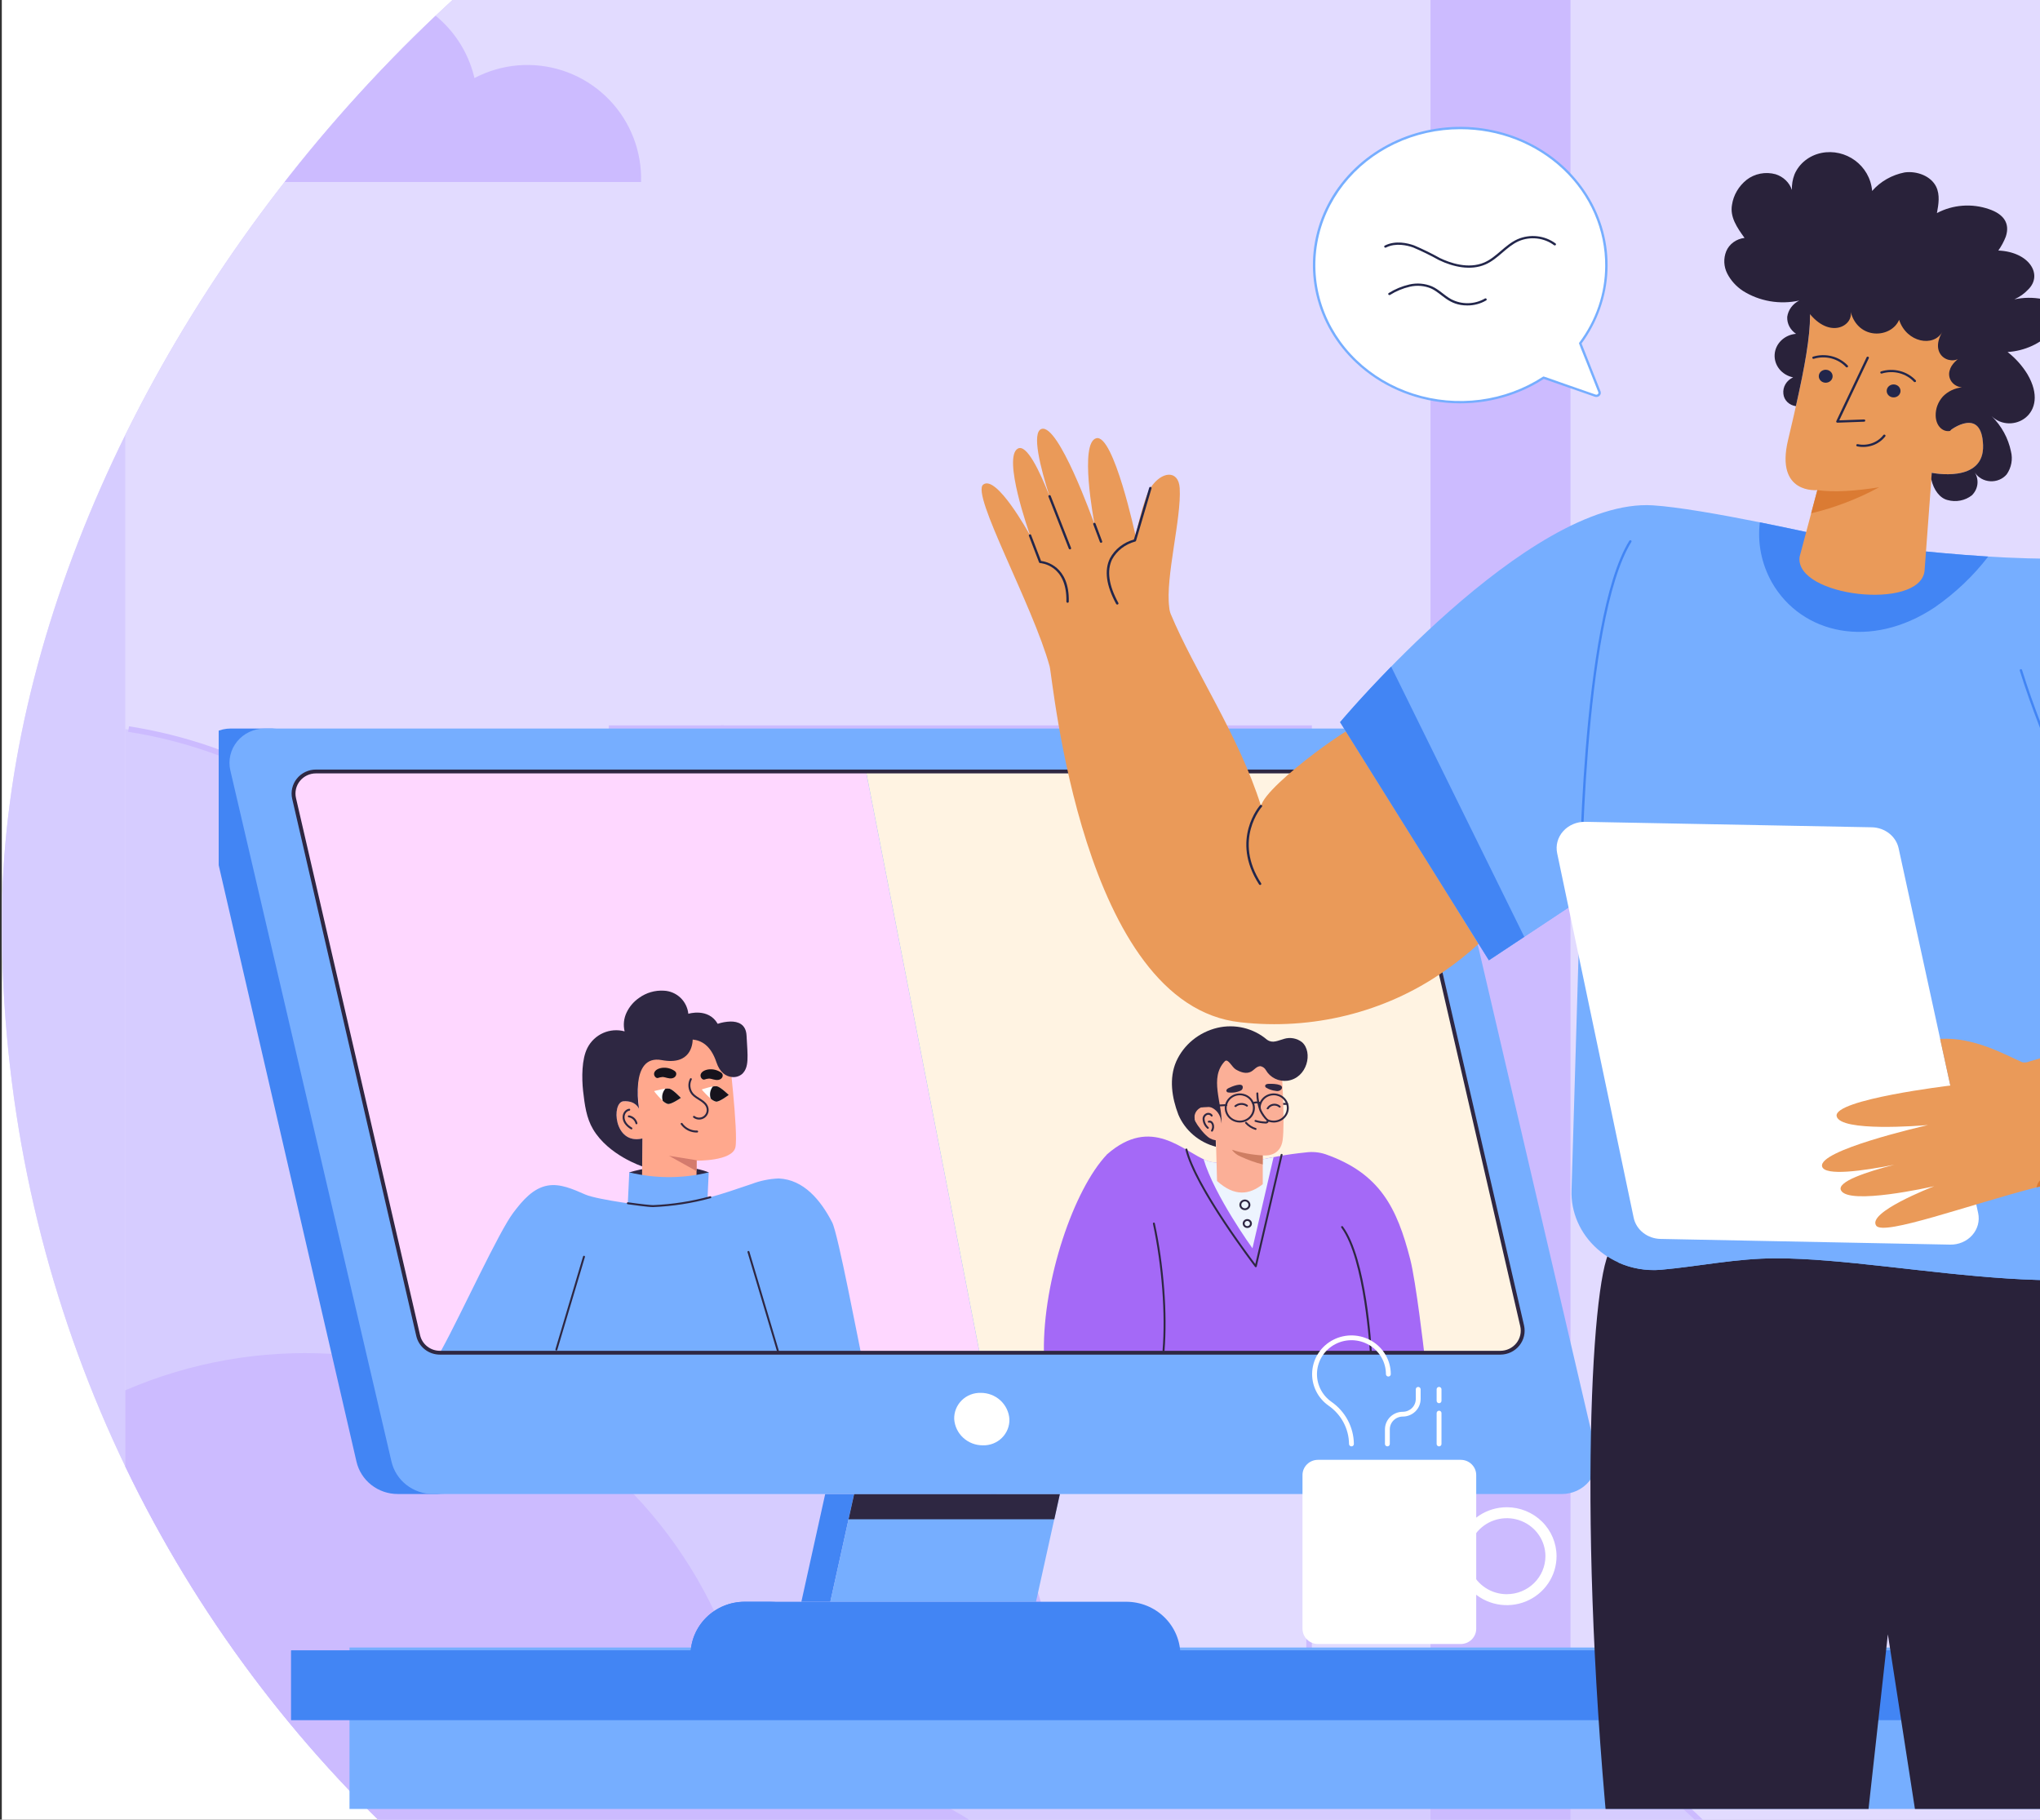
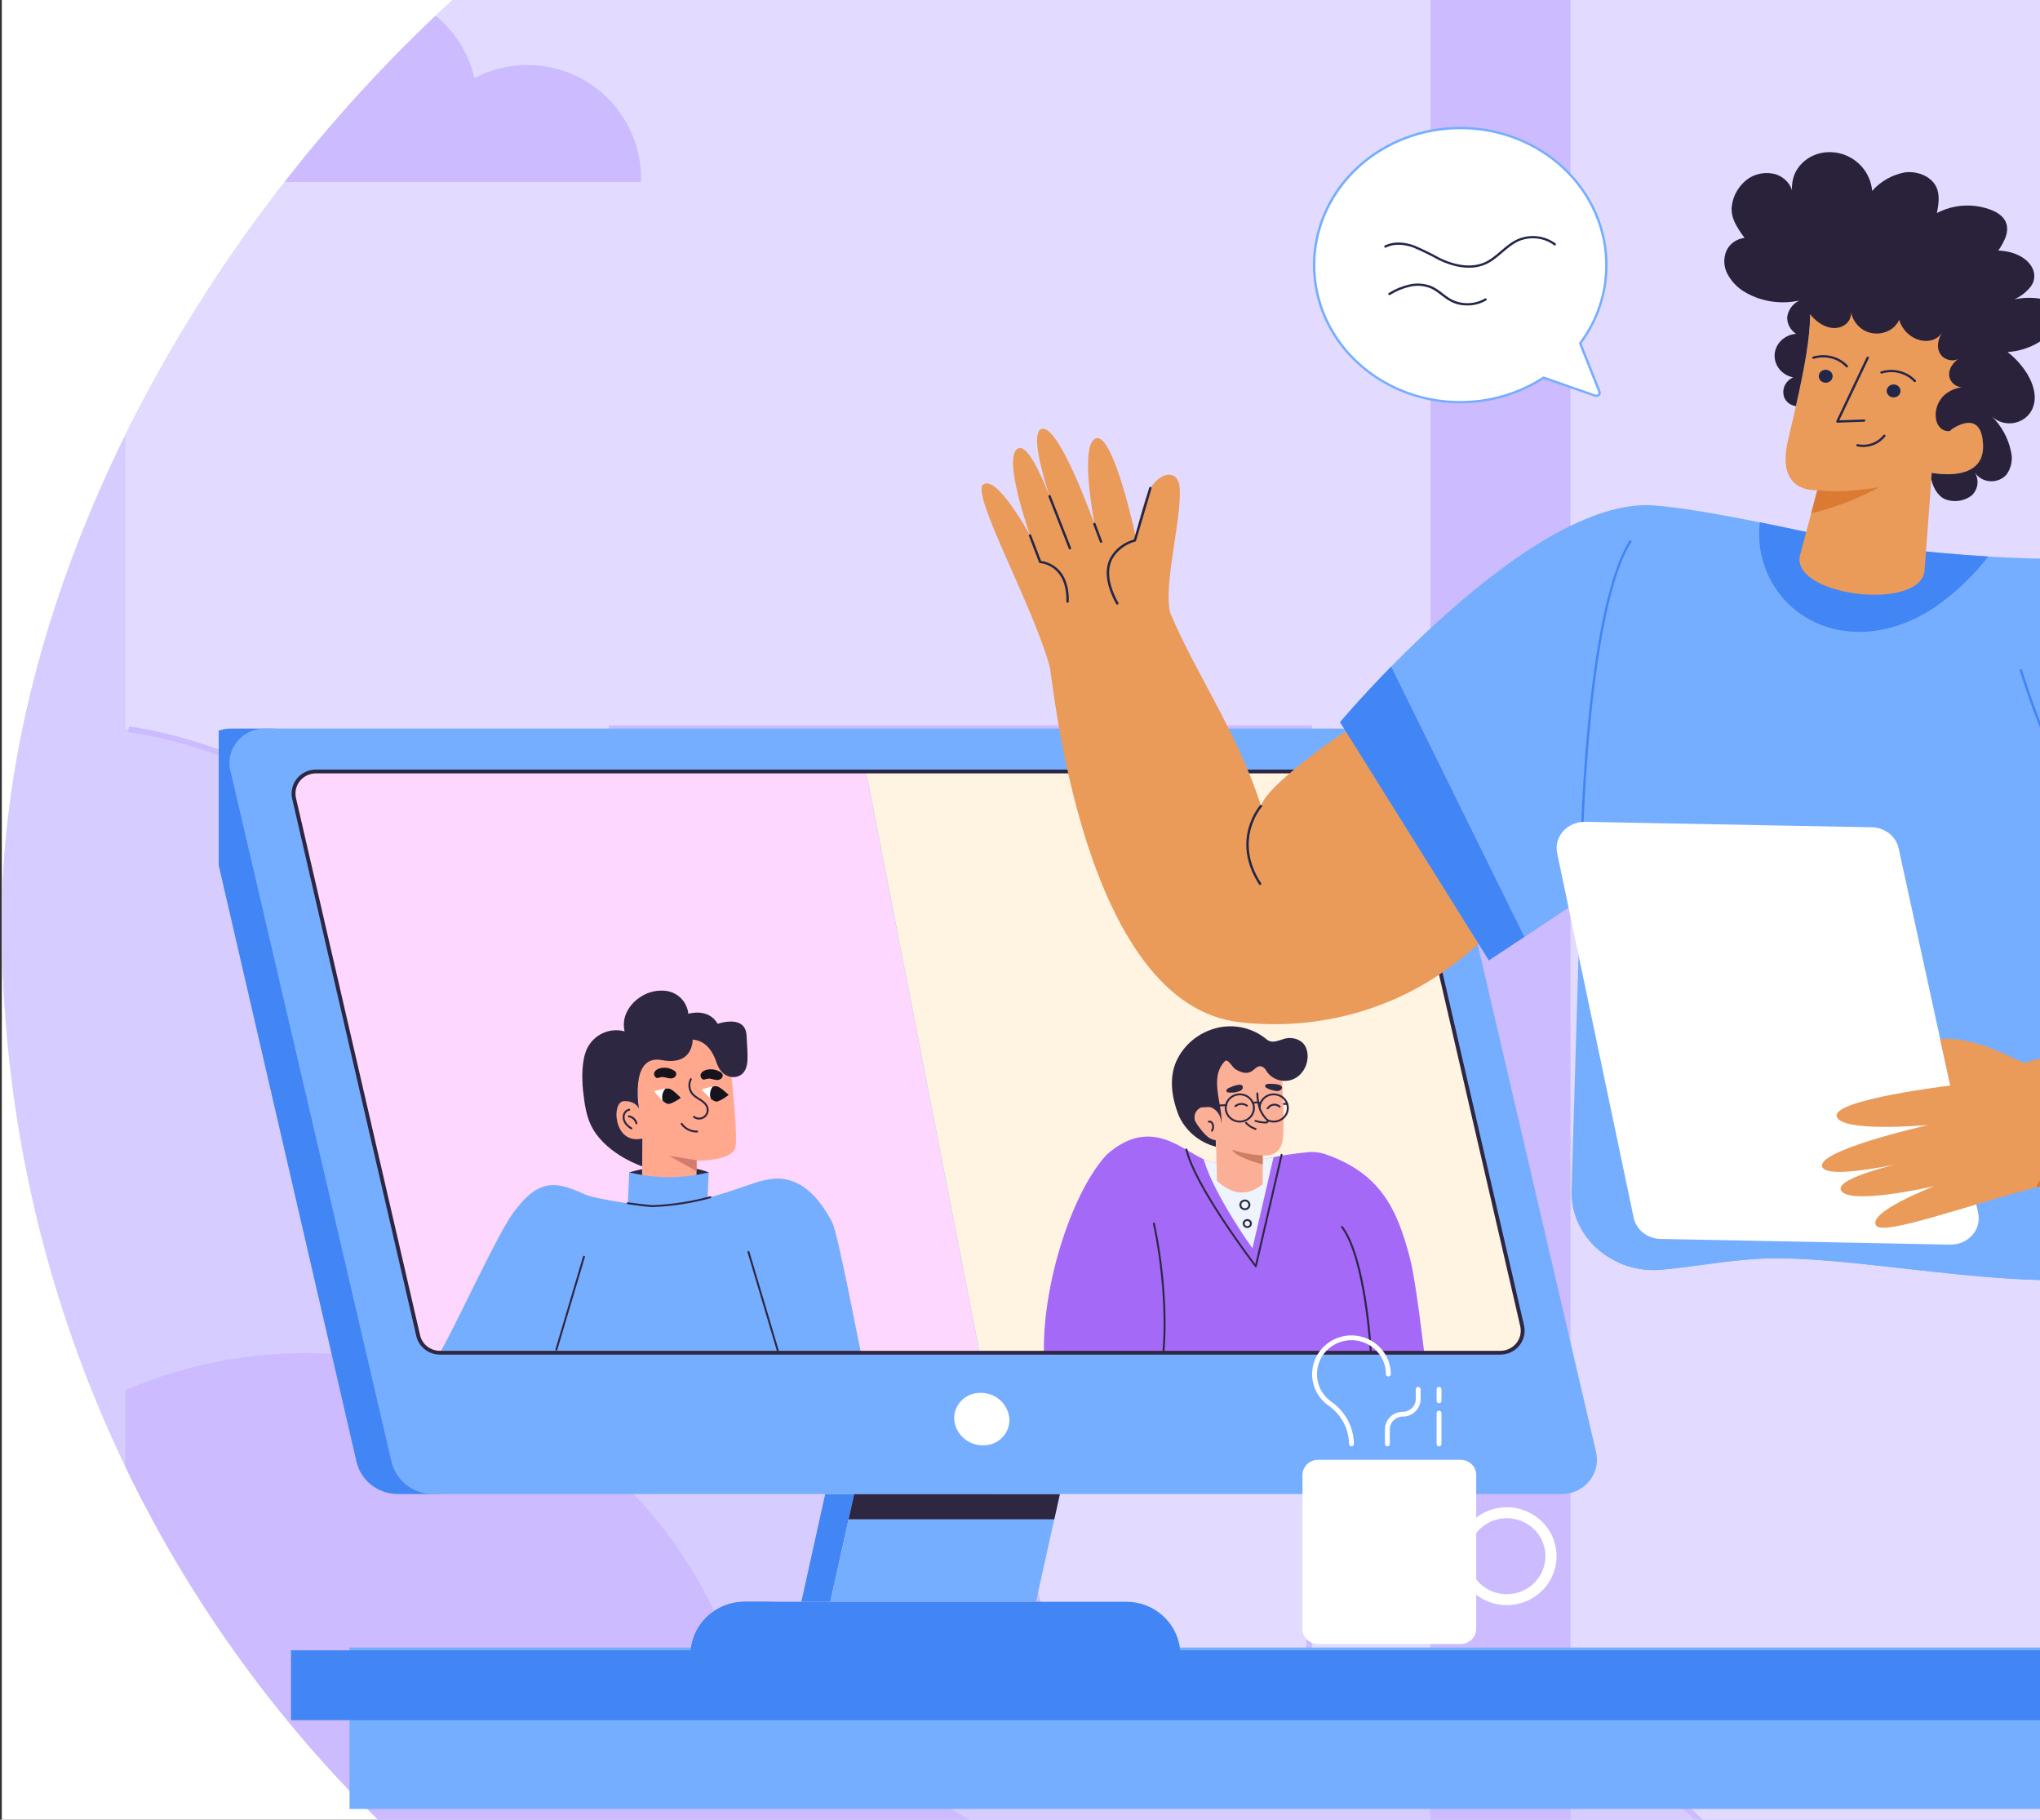
<svg xmlns="http://www.w3.org/2000/svg" width="490" height="437" viewBox="0 0 490 437" fill="none">
  <rect x="0" y="0" width="490" height="437" fill="#333333" stroke="none" />
  <g clip-path="url(#clip0_9188_56650)">
    <rect width="489.568" height="486" transform="translate(0.434 -8)" fill="white" />
    <g clip-path="url(#clip1_9188_56650)">
      <rect width="604.467" height="604.467" rx="302.233" transform="matrix(-1 0 0 1 604.902 -80.793)" fill="#E2DBFF" />
      <path d="M1066.52 -80.793H-2.527V481.68H1066.52V-80.793Z" fill="#D6CCFF" />
      <g opacity="0.3">
        <path d="M1033.06 -80.793H30.094V481.68H1033.06V-80.793Z" fill="white" />
      </g>
      <path d="M99.392 43.704C99.384 43.428 99.371 43.154 99.371 42.877C99.376 39.259 100.1 35.678 101.501 32.342C102.901 29.006 104.951 25.982 107.53 23.444C110.11 20.907 113.168 18.908 116.527 17.562C119.885 16.217 123.478 15.552 127.095 15.607C130.713 15.662 134.284 16.435 137.6 17.881C140.917 19.328 143.913 21.419 146.414 24.033C148.916 26.647 150.873 29.732 152.172 33.109C153.471 36.486 154.086 40.087 153.982 43.704H99.392Z" fill="#CCBBFF" />
      <path d="M67.512 43.708C63.844 39.83 61.394 34.962 60.462 29.706C59.531 24.451 60.159 19.037 62.271 14.135C64.382 9.233 67.883 5.056 72.342 2.122C76.8 -0.812 82.021 -2.376 87.358 -2.376C92.696 -2.376 97.916 -0.812 102.375 2.122C106.834 5.056 110.335 9.233 112.446 14.135C114.557 19.037 115.186 24.451 114.254 29.706C113.323 34.962 110.872 39.83 107.205 43.708H67.512Z" fill="#CCBBFF" />
      <path d="M30.094 1.645C35.694 -2.759 42.793 -4.8 49.876 -4.043C56.96 -3.285 63.467 0.21 68.009 5.699C72.551 11.187 74.768 18.233 74.188 25.333C73.607 32.434 70.274 39.026 64.901 43.703H30.094V1.645Z" fill="#CCBBFF" />
      <path d="M173.802 174.199H146.242V299.543H173.802V174.199Z" fill="#CCBBFF" />
      <path d="M315.109 429.854H173.129V174.199H315.109V429.854ZM174.471 428.513H313.772V175.54H174.471V428.513Z" fill="#CCBBFF" />
      <path d="M299.693 215.947H189.752C188.647 215.946 187.587 215.506 186.805 214.724C186.023 213.942 185.584 212.883 185.582 211.777V191.328C185.583 190.222 186.023 189.162 186.805 188.38C187.587 187.598 188.647 187.157 189.752 187.156H299.693C300.799 187.157 301.86 187.597 302.642 188.379C303.424 189.161 303.863 190.222 303.864 191.328V211.777C303.863 212.883 303.423 213.943 302.641 214.725C301.859 215.507 300.799 215.946 299.693 215.947ZM189.752 188.496C189.002 188.498 188.283 188.796 187.752 189.327C187.222 189.858 186.923 190.578 186.923 191.328V211.777C186.923 212.527 187.222 213.247 187.752 213.777C188.283 214.308 189.002 214.606 189.752 214.607H299.693C300.444 214.606 301.163 214.308 301.694 213.777C302.224 213.247 302.522 212.527 302.523 211.777V191.328C302.522 190.578 302.224 189.858 301.694 189.327C301.163 188.796 300.444 188.498 299.693 188.496H189.752Z" fill="#CCBBFF" />
      <path d="M299.693 253.411H189.752C188.647 253.41 187.587 252.97 186.805 252.188C186.023 251.407 185.584 250.347 185.582 249.241V228.791C185.584 227.685 186.023 226.626 186.805 225.844C187.587 225.062 188.647 224.622 189.752 224.621H299.693C300.799 224.622 301.859 225.062 302.641 225.843C303.423 226.625 303.863 227.685 303.864 228.791V249.237C303.864 250.344 303.424 251.405 302.642 252.187C301.86 252.97 300.8 253.41 299.693 253.411ZM189.752 225.961C189.002 225.962 188.283 226.26 187.752 226.791C187.222 227.321 186.923 228.041 186.923 228.791V249.237C186.923 249.987 187.222 250.707 187.752 251.237C188.283 251.767 189.002 252.065 189.752 252.066H299.693C300.443 252.065 301.163 251.767 301.693 251.237C302.224 250.707 302.522 249.987 302.523 249.237V228.791C302.522 228.041 302.224 227.321 301.694 226.791C301.163 226.26 300.444 225.962 299.693 225.961H189.752Z" fill="#CCBBFF" />
      <path d="M299.693 290.872H189.752C188.647 290.871 187.587 290.431 186.805 289.649C186.023 288.866 185.583 287.806 185.582 286.7V266.251C185.584 265.146 186.023 264.086 186.805 263.304C187.587 262.522 188.647 262.082 189.752 262.081H299.693C300.799 262.082 301.859 262.522 302.641 263.304C303.423 264.086 303.863 265.146 303.864 266.251V286.7C303.863 287.806 303.423 288.866 302.641 289.649C301.859 290.431 300.799 290.871 299.693 290.872ZM189.752 263.421C189.002 263.422 188.283 263.721 187.752 264.251C187.222 264.782 186.923 265.501 186.923 266.251V286.7C186.923 287.451 187.222 288.17 187.752 288.701C188.283 289.232 189.002 289.531 189.752 289.532H299.693C300.444 289.531 301.163 289.232 301.694 288.701C302.224 288.17 302.522 287.451 302.523 286.7V266.251C302.522 265.501 302.224 264.782 301.694 264.251C301.163 263.721 300.444 263.422 299.693 263.421H189.752Z" fill="#CCBBFF" />
      <path d="M299.693 328.336H189.752C188.647 328.334 187.587 327.894 186.805 327.112C186.023 326.33 185.583 325.269 185.582 324.163V303.714C185.584 302.609 186.023 301.549 186.805 300.768C187.587 299.986 188.647 299.547 189.752 299.545H299.693C300.799 299.546 301.859 299.986 302.641 300.767C303.423 301.549 303.863 302.609 303.864 303.714V324.163C303.863 325.269 303.423 326.33 302.641 327.112C301.859 327.894 300.799 328.334 299.693 328.336ZM189.752 300.886C189.002 300.886 188.283 301.185 187.752 301.715C187.222 302.245 186.923 302.964 186.923 303.714V324.163C186.923 324.914 187.222 325.634 187.752 326.164C188.283 326.695 189.002 326.994 189.752 326.995H299.693C300.444 326.994 301.163 326.695 301.694 326.164C302.224 325.634 302.522 324.914 302.523 324.163V303.714C302.522 302.964 302.224 302.245 301.693 301.715C301.163 301.185 300.443 300.886 299.693 300.886H189.752Z" fill="#CCBBFF" />
      <path d="M30.094 481.219H576.538C558.141 461.696 533.182 449.655 506.451 447.409C479.719 445.162 453.1 452.868 431.703 469.047C423.507 453.895 412.382 440.523 398.976 429.706C385.569 418.889 370.147 410.843 353.606 406.034C337.064 401.226 319.732 399.751 302.616 401.695C285.5 403.639 268.94 408.964 253.899 417.36C253.862 416.117 253.789 414.875 253.698 413.633C248.782 344.257 191.597 288.023 126.005 288.023H125.986C126.005 287.712 126.005 287.402 126.005 287.09C126.001 260.051 116.334 233.903 98.746 213.364C81.159 192.825 56.811 179.248 30.094 175.082V481.219Z" fill="#D6CCFF" />
      <path d="M576.844 481.681C558.573 462.257 533.764 450.275 507.191 448.042C480.618 445.808 454.157 453.481 432.9 469.583L432.279 470.054L431.907 469.367C423.749 454.298 412.68 440.998 399.342 430.24C386.004 419.481 370.662 411.478 354.207 406.695C337.752 401.912 320.511 400.444 303.484 402.376C286.458 404.308 269.984 409.602 255.019 417.951L254.054 418.492C251.14 344.883 191.476 288.705 126.797 288.705H126.083L126.107 287.991C126.124 287.693 126.124 287.394 126.124 287.097C126.124 232.014 85.135 184.152 30.781 175.751L30.985 174.426C57.86 178.616 82.352 192.273 100.043 212.932C117.734 233.592 127.459 259.894 127.463 287.093C127.463 287.181 127.463 287.268 127.463 287.357C195.427 287.764 252.188 347.789 255.317 416.248C285.716 399.621 321.47 395.736 354.729 405.448C387.989 415.159 416.035 437.672 432.71 468.044C454.238 451.976 480.926 444.391 507.687 446.736C534.448 449.081 559.41 461.191 577.815 480.759L576.844 481.681Z" fill="#CCBBFF" />
      <path d="M30.094 481.685H273.134C264.641 464.294 251.664 449.483 235.54 438.777C219.417 428.071 200.73 421.858 181.407 420.778C179.372 403.96 173.441 387.849 164.087 373.725C154.733 359.601 142.213 347.855 127.522 339.419C112.832 330.983 96.375 326.09 79.462 325.13C62.549 324.17 45.645 327.169 30.094 333.888V481.685Z" fill="#CCBBFF" />
      <path d="M377.222 -80.793H343.598V481.68H377.222V-80.793Z" fill="#CCBBFF" />
    </g>
    <g clip-path="url(#clip2_9188_56650)">
      <path d="M522.009 395.654H83.949V527.082H522.009V395.654Z" fill="#76AEFF" />
      <path d="M510.837 396.364H69.934V413.06H510.837V396.364Z" fill="#4285F4" />
      <path d="M510.837 396.364H69.934V413.06H510.837V396.364Z" fill="#4285F4" />
      <path d="M199.44 384.674L205.167 358.787H198.211L192.484 384.674H199.44Z" fill="#4285F4" />
      <path d="M248.842 384.674L254.569 358.787H205.156L199.43 384.674H248.842Z" fill="#76AEFF" />
      <path d="M253.241 364.862L254.584 358.79H205.172L203.828 364.862H253.241Z" fill="#2E2742" />
      <path d="M283.525 397.477H165.867C165.867 394.081 167.237 390.823 169.677 388.421C172.116 386.019 175.424 384.67 178.874 384.669H270.515C272.223 384.669 273.915 385 275.493 385.644C277.072 386.287 278.506 387.231 279.714 388.42C280.922 389.609 281.881 391.021 282.535 392.575C283.189 394.129 283.525 395.795 283.525 397.477Z" fill="#4285F4" />
      <path d="M196.259 395.74C196.259 394.286 195.968 392.846 195.403 391.503C194.838 390.16 194.009 388.939 192.965 387.911C191.921 386.883 190.682 386.067 189.317 385.511C187.953 384.955 186.491 384.668 185.014 384.668H178.874C175.424 384.668 172.116 386.018 169.677 388.42C167.238 390.822 165.867 394.079 165.867 397.476H196.261L196.259 395.74Z" fill="#4285F4" />
      <path d="M106.597 358.792H95.528C93.227 358.794 90.992 358.025 89.193 356.612C87.393 355.199 86.135 353.225 85.625 351.015L47.272 185.021C46.993 183.816 46.993 182.564 47.272 181.359C47.552 180.154 48.103 179.026 48.886 178.06C49.669 177.093 50.663 176.313 51.794 175.776C52.925 175.24 54.164 174.961 55.419 174.96H66.501C65.245 174.96 64.005 175.238 62.874 175.774C61.742 176.31 60.748 177.091 59.965 178.058C59.182 179.024 58.63 180.152 58.351 181.358C58.072 182.563 58.073 183.815 58.353 185.021L96.694 351.014C97.206 353.223 98.465 355.196 100.264 356.609C102.063 358.022 104.295 358.791 106.597 358.792Z" fill="#4285F4" />
      <path d="M55.327 185.021L94.036 351.018C94.551 353.227 95.82 355.201 97.636 356.614C99.451 358.027 101.705 358.797 104.027 358.797H375.144C376.412 358.797 377.663 358.519 378.805 357.982C379.947 357.446 380.951 356.666 381.741 355.699C382.532 354.733 383.089 353.605 383.372 352.4C383.655 351.194 383.655 349.942 383.374 348.737L344.665 182.741C344.15 180.532 342.881 178.559 341.066 177.146C339.25 175.732 336.997 174.963 334.674 174.962H63.557C62.29 174.962 61.039 175.241 59.897 175.777C58.755 176.313 57.751 177.093 56.961 178.059C56.17 179.026 55.613 180.153 55.33 181.358C55.047 182.563 55.046 183.815 55.327 185.021Z" fill="#76AEFF" />
      <path d="M75.895 185.272C75.088 185.272 74.291 185.451 73.564 185.796C72.836 186.141 72.197 186.642 71.693 187.263C71.19 187.885 70.835 188.609 70.655 189.384C70.475 190.159 70.474 190.964 70.653 191.739L100.46 320.738C100.73 321.908 101.395 322.953 102.348 323.701C103.3 324.449 104.482 324.857 105.7 324.857H235.278L208.01 185.272H75.895Z" fill="#FED7FF" />
      <path d="M242.457 340.803C242.484 341.635 242.339 342.463 242.029 343.237C241.72 344.012 241.253 344.715 240.657 345.305C240.061 345.895 239.348 346.358 238.564 346.667C237.779 346.975 236.938 347.122 236.094 347.099C234.345 347.114 232.657 346.471 231.374 345.3C230.092 344.13 229.312 342.521 229.195 340.803C229.168 339.971 229.314 339.142 229.624 338.368C229.934 337.593 230.402 336.889 230.999 336.299C231.595 335.708 232.308 335.244 233.093 334.935C233.879 334.626 234.72 334.478 235.565 334.501C237.313 334.487 239.001 335.133 240.282 336.304C241.563 337.476 242.341 339.086 242.457 340.803Z" fill="white" />
      <path d="M151.145 281.556C154.54 280.535 158.072 280.044 161.616 280.099C167.391 280.214 170.231 281.556 170.231 281.556L164.647 289.316L154.556 285.096L151.145 281.556Z" fill="#2E2742" />
      <path d="M167.303 282.174V278.736C167.303 278.736 175.868 278.89 176.635 275.552C177.402 272.215 174.948 251.596 174.948 251.596C172.918 249.87 170.543 248.6 167.983 247.873C165.423 247.146 162.738 246.979 160.108 247.382C151.251 248.821 153.507 266.349 153.507 266.349C153.507 266.349 152.824 264.31 149.804 264.469C146.784 264.628 147.398 275.042 154.295 273.414L154.214 283.387L162.418 283.905L167.303 282.174Z" fill="#FFA88D" />
      <path d="M175.73 258.643C174.376 258.489 172.896 257.546 172.099 255.145C170.717 250.99 168.43 249.869 166.387 249.652C166.364 250.887 165.863 255.888 158.972 254.591C155.001 253.842 153.652 256.871 153.285 260.049C153.496 254.871 154.816 248.249 160.113 247.383C162.743 246.98 165.428 247.147 167.988 247.874C170.548 248.601 172.923 249.87 174.953 251.597C174.953 251.597 175.32 254.671 175.73 258.643Z" fill="#FFA88D" />
      <path d="M150.617 292.955H169.703L170.233 281.549C163.961 283.069 157.419 283.069 151.147 281.549L150.617 292.955Z" fill="#76AEFF" />
      <path d="M207.402 327.83C165.583 327.268 104.848 326.458 104.703 326.456C107.976 321.493 117.121 301.331 121.876 293.393C122.322 292.635 122.806 291.901 123.325 291.193C125.488 288.338 128.027 285.33 131.549 284.719C134.592 284.186 137.641 285.587 140.659 286.901C143.582 288.131 155.552 289.711 156.875 289.657C166.968 289.249 173.684 286.619 180.449 284.369H180.467C182.567 283.555 184.788 283.097 187.038 283.013C193.019 283.273 197.107 288.171 199.884 293.555C201.314 296.308 206.169 322.238 207.402 327.83Z" fill="#76AEFF" />
      <path d="M150.77 289.197C150.709 289.188 150.654 289.155 150.617 289.106C150.58 289.056 150.564 288.994 150.573 288.933C150.581 288.871 150.614 288.816 150.663 288.779C150.713 288.742 150.774 288.726 150.836 288.734C153.984 289.188 156.4 289.431 156.888 289.416C161.508 289.223 166.091 288.512 170.553 287.297C170.583 287.286 170.615 287.283 170.647 287.285C170.679 287.288 170.71 287.297 170.738 287.312C170.766 287.327 170.79 287.348 170.81 287.373C170.83 287.398 170.845 287.427 170.853 287.458C170.861 287.489 170.863 287.521 170.858 287.553C170.854 287.585 170.842 287.615 170.826 287.642C170.809 287.669 170.787 287.693 170.76 287.711C170.734 287.729 170.705 287.742 170.673 287.748C166.178 288.973 161.561 289.689 156.907 289.884C155.946 289.923 151.777 289.343 150.77 289.197Z" fill="#2E2742" />
      <path d="M178.307 257.875C177.957 258.181 177.545 258.408 177.099 258.54C176.653 258.672 176.184 258.706 175.724 258.639C174.374 258.486 172.891 257.543 172.095 255.146C170.709 250.988 168.42 249.865 166.382 249.65C166.355 250.88 165.854 255.882 158.963 254.589C154.993 253.839 153.643 256.87 153.286 260.048C153.094 262.138 153.166 264.244 153.5 266.316C153.407 266.083 152.624 264.322 149.808 264.467C146.787 264.628 147.395 275.035 154.296 273.41L154.242 280.099C154.242 280.099 146.161 277.459 142.46 271.203C140.841 268.492 140.44 265.347 140.054 261.981C139.727 258.914 139.692 254.372 141.101 251.645C141.914 250.059 143.244 248.8 144.869 248.079C146.494 247.359 148.316 247.22 150.031 247.685C149.66 246.153 149.834 244.54 150.523 243.123C151.203 241.715 152.239 240.51 153.527 239.63C155.248 238.391 157.341 237.786 159.454 237.916C160.934 237.979 162.342 238.574 163.422 239.592C164.502 240.611 165.181 241.985 165.336 243.465C165.336 243.465 170.128 241.957 172.39 245.871C173.38 245.539 174.413 245.355 175.456 245.324C177.244 245.305 179.166 245.935 179.318 248.665C179.613 253.835 179.942 256.241 178.307 257.875Z" fill="#2E2742" />
      <path d="M166.552 268.404C166.502 268.367 166.469 268.312 166.461 268.25C166.452 268.189 166.468 268.126 166.505 268.077C166.542 268.027 166.597 267.994 166.658 267.985C166.72 267.976 166.782 267.992 166.831 268.03C167.138 268.263 167.511 268.393 167.896 268.4C168.28 268.407 168.658 268.292 168.973 268.07C169.288 267.848 169.526 267.532 169.651 267.166C169.776 266.801 169.782 266.405 169.669 266.035C169.213 264.552 167.217 264.103 166.169 262.895C165.726 262.37 165.448 261.726 165.37 261.042C165.292 260.359 165.418 259.667 165.731 259.055C165.745 259.027 165.764 259.002 165.788 258.982C165.811 258.961 165.839 258.945 165.869 258.936C165.898 258.926 165.93 258.922 165.961 258.925C165.992 258.928 166.022 258.937 166.05 258.952C166.078 258.967 166.102 258.987 166.122 259.011C166.141 259.036 166.156 259.064 166.165 259.094C166.173 259.124 166.176 259.156 166.172 259.187C166.168 259.218 166.158 259.248 166.142 259.276C165.878 259.804 165.773 260.399 165.84 260.988C165.907 261.576 166.144 262.131 166.521 262.586C167.546 263.76 169.591 264.192 170.116 265.895C170.259 266.359 170.251 266.857 170.094 267.317C169.937 267.777 169.639 268.175 169.242 268.454C168.846 268.732 168.372 268.877 167.888 268.868C167.404 268.859 166.935 268.695 166.55 268.402L166.552 268.404Z" fill="#2E2742" />
      <path d="M163.531 270.022C163.5 269.971 163.489 269.91 163.501 269.851C163.513 269.792 163.547 269.74 163.596 269.706C163.645 269.672 163.705 269.658 163.764 269.667C163.824 269.676 163.877 269.708 163.913 269.755C164.314 270.317 164.846 270.77 165.463 271.076C166.08 271.382 166.762 271.531 167.45 271.509C167.48 271.508 167.511 271.514 167.539 271.525C167.568 271.536 167.594 271.553 167.616 271.574C167.638 271.596 167.656 271.621 167.668 271.649C167.68 271.677 167.687 271.708 167.687 271.738C167.688 271.769 167.683 271.8 167.672 271.828C167.66 271.857 167.644 271.883 167.622 271.905C167.601 271.928 167.576 271.945 167.548 271.958C167.52 271.97 167.49 271.977 167.459 271.977C166.695 272.001 165.936 271.835 165.251 271.494C164.566 271.153 163.975 270.647 163.531 270.022Z" fill="#2E2742" />
      <path d="M163.543 263.661C163.543 263.661 161.262 265.262 160.408 265.124C159.937 264.974 159.512 264.707 159.173 264.347C158.422 263.634 157.729 262.862 157.102 262.038C157.195 262.021 159.961 261.207 160.846 261.461C161.682 261.689 163.543 263.661 163.543 263.661Z" fill="white" />
      <path d="M163.546 263.661C163.546 263.661 161.264 265.262 160.41 265.124C159.94 264.974 159.515 264.707 159.176 264.347C159.029 263.849 159.011 263.322 159.124 262.816C159.238 262.31 159.479 261.841 159.824 261.455C160.163 261.395 160.511 261.397 160.849 261.461C161.685 261.689 163.546 263.661 163.546 263.661Z" fill="#16131C" />
      <path d="M175.057 262.955C175.057 262.955 172.854 264.663 171.996 264.566C171.519 264.439 171.081 264.192 170.725 263.849C169.942 263.172 169.213 262.434 168.547 261.641C168.64 261.619 171.363 260.674 172.259 260.886C173.106 261.074 175.057 262.955 175.057 262.955Z" fill="white" />
      <path d="M175.048 262.951C175.048 262.951 172.845 264.659 171.986 264.563C171.509 264.435 171.072 264.189 170.716 263.845C170.546 263.355 170.503 262.83 170.593 262.319C170.682 261.808 170.9 261.328 171.227 260.926C171.563 260.85 171.91 260.835 172.252 260.882C173.097 261.071 175.048 262.951 175.048 262.951Z" fill="#16131C" />
      <path d="M161.451 258.952C160.632 259.122 159.902 258.681 159.158 258.643C158.769 258.671 158.386 258.752 158.02 258.883C157.62 258.971 157.218 258.552 157.126 258.146C156.802 256.647 159.725 255.697 161.895 257.094C162.064 257.188 162.209 257.319 162.321 257.477C162.64 258.011 162.292 258.774 161.451 258.952Z" fill="#16131C" />
      <path d="M172.611 259.33C171.792 259.501 171.062 259.06 170.318 259.022C169.929 259.049 169.546 259.13 169.18 259.262C168.779 259.35 168.377 258.93 168.287 258.525C167.962 257.026 170.884 256.075 173.054 257.473C173.223 257.568 173.369 257.699 173.481 257.856C173.8 258.389 173.452 259.152 172.611 259.33Z" fill="#16131C" />
      <path d="M167.337 278.637L160.695 277.572L167.332 281.267L167.337 278.637Z" fill="#D47B6D" />
      <path d="M151.536 271.188C150.929 270.854 150.409 270.382 150.017 269.809C149.021 268.268 149.729 266.508 151.112 266.268C151.171 266.261 151.231 266.276 151.28 266.312C151.328 266.348 151.36 266.401 151.371 266.46C151.381 266.519 151.368 266.58 151.335 266.631C151.302 266.681 151.25 266.716 151.192 266.729C149.817 266.969 149.234 269.294 151.771 270.785C151.799 270.799 151.824 270.82 151.844 270.844C151.864 270.869 151.879 270.897 151.888 270.928C151.897 270.958 151.9 270.99 151.896 271.022C151.892 271.053 151.881 271.084 151.865 271.111C151.85 271.139 151.828 271.163 151.803 271.182C151.777 271.2 151.748 271.214 151.717 271.221C151.686 271.228 151.654 271.229 151.623 271.224C151.592 271.218 151.562 271.206 151.536 271.188Z" fill="#2E2742" />
      <path d="M152.648 269.819C152.551 269.437 152.343 269.092 152.052 268.827C151.76 268.562 151.398 268.389 151.009 268.33C150.948 268.322 150.892 268.29 150.854 268.24C150.816 268.19 150.799 268.128 150.807 268.065C150.815 268.003 150.847 267.947 150.896 267.909C150.946 267.871 151.008 267.854 151.07 267.862C151.553 267.931 152.005 268.144 152.367 268.473C152.729 268.802 152.985 269.232 153.102 269.709C153.117 269.769 153.106 269.833 153.074 269.885C153.041 269.938 152.989 269.976 152.929 269.99C152.868 270.004 152.805 269.994 152.753 269.961C152.7 269.928 152.662 269.876 152.648 269.815V269.819Z" fill="#2E2742" />
      <path d="M133.569 324.333C133.539 324.324 133.512 324.31 133.488 324.29C133.465 324.271 133.445 324.247 133.43 324.22C133.416 324.193 133.407 324.163 133.404 324.132C133.4 324.102 133.403 324.071 133.412 324.041L140.049 301.743C140.057 301.714 140.072 301.686 140.091 301.663C140.11 301.639 140.134 301.619 140.161 301.604C140.188 301.59 140.217 301.581 140.248 301.578C140.278 301.575 140.309 301.577 140.338 301.586C140.367 301.595 140.395 301.61 140.418 301.629C140.442 301.648 140.462 301.672 140.476 301.699C140.491 301.726 140.5 301.756 140.503 301.786C140.506 301.817 140.503 301.848 140.494 301.877L133.858 324.175C133.84 324.235 133.8 324.284 133.746 324.314C133.692 324.343 133.628 324.35 133.569 324.333Z" fill="#2E2742" />
      <path d="M186.732 324.855L179.553 300.723C179.535 300.663 179.542 300.599 179.571 300.545C179.6 300.49 179.65 300.45 179.709 300.432C179.768 300.414 179.832 300.421 179.886 300.45C179.94 300.48 179.981 300.529 179.998 300.589L187.177 324.722C187.195 324.781 187.188 324.845 187.159 324.899C187.129 324.954 187.08 324.994 187.021 325.012C186.961 325.03 186.898 325.023 186.844 324.993C186.789 324.964 186.749 324.914 186.732 324.855Z" fill="#2E2742" />
      <path d="M365.639 318.388L335.834 189.389C335.563 188.219 334.897 187.175 333.945 186.426C332.993 185.678 331.81 185.271 330.592 185.271H208.023L235.291 324.855H360.397C361.205 324.855 362.001 324.676 362.729 324.331C363.456 323.987 364.095 323.485 364.599 322.864C365.102 322.243 365.457 321.518 365.637 320.743C365.817 319.968 365.818 319.163 365.639 318.388Z" fill="#FFF3E2" />
      <path d="M309.147 265.33H307.358C307.296 265.33 307.237 265.306 307.193 265.264C307.15 265.221 307.125 265.164 307.125 265.104C307.125 265.045 307.15 264.988 307.193 264.945C307.237 264.903 307.296 264.879 307.358 264.879H309.147C309.209 264.879 309.268 264.903 309.312 264.945C309.356 264.988 309.38 265.045 309.38 265.104C309.38 265.164 309.356 265.221 309.312 265.264C309.268 265.306 309.209 265.33 309.147 265.33Z" fill="#2E2742" />
      <path d="M328.862 324.553H271.413L271.425 321.492L265.918 277.211C276.644 267.826 284.166 276.549 290.048 278.82C292.472 279.767 300.521 279.078 300.521 279.078C304.833 277.982 309.227 277.206 313.662 276.759C315.24 276.545 316.847 276.691 318.356 277.186C331.47 281.784 335.569 290.08 338.736 302.444C340.124 307.866 342.051 324.554 342.051 324.554L328.862 324.553Z" fill="#A469F7" />
      <path d="M301.45 304.238C301.305 304.049 286.916 285.288 284.74 276.101C284.726 276.043 284.737 275.982 284.77 275.931C284.803 275.881 284.856 275.845 284.916 275.832C284.976 275.819 285.04 275.829 285.092 275.861C285.144 275.893 285.181 275.943 285.195 276.001C287.174 284.356 299.428 300.805 301.521 303.572L307.613 277.284C307.626 277.226 307.663 277.175 307.715 277.143C307.767 277.111 307.831 277.101 307.891 277.114C307.951 277.127 308.004 277.162 308.037 277.213C308.07 277.263 308.081 277.324 308.068 277.382L301.864 304.153C301.854 304.195 301.832 304.234 301.8 304.264C301.769 304.294 301.729 304.315 301.685 304.323C301.642 304.332 301.596 304.329 301.555 304.314C301.513 304.299 301.477 304.272 301.45 304.238Z" fill="#2E2742" />
      <path d="M289.102 278.393C291.691 287.134 300.837 299.782 300.837 299.782L305.906 277.898C302.451 278.528 300.534 279.076 300.534 279.076C300.534 279.076 292.484 279.765 290.061 278.818C289.734 278.692 289.414 278.551 289.102 278.393Z" fill="#EDF4FE" />
      <path d="M288.207 265.903L292.052 273.237L292.326 283.621C296.531 287.423 300.079 286.952 303.311 284.387V277.484C305.921 277.664 307.707 276.418 308.079 273.862C308.684 269.649 307.832 256.528 307.832 256.528L291.741 254.027L288.207 265.903Z" fill="#FBAF97" />
      <path d="M292.052 275.4C290.039 274.868 288.179 273.896 286.617 272.559C285.054 271.223 283.831 269.558 283.04 267.692C281.464 263.575 280.758 258.96 282.526 254.914C283.416 252.925 284.77 251.161 286.481 249.76C288.193 248.359 290.216 247.359 292.394 246.837C294.481 246.346 296.659 246.352 298.743 246.854C300.827 247.356 302.754 248.339 304.358 249.718C304.644 249.919 304.973 250.056 305.321 250.121C305.669 250.185 306.028 250.175 306.371 250.09C307.066 249.963 307.717 249.674 308.398 249.494C309.136 249.268 309.919 249.222 310.679 249.362C311.439 249.502 312.151 249.821 312.751 250.293C315.432 252.676 314.015 258.873 309.253 259.543C308.218 259.67 307.167 259.492 306.238 259.033C305.309 258.574 304.545 257.855 304.046 256.97C303.915 256.736 303.734 256.533 303.513 256.373C303.293 256.213 303.04 256.102 302.771 256.046C301.818 256.037 301.258 256.966 300.474 257.374C299.312 257.978 297.995 257.5 296.86 256.851C295.893 256.298 294.956 254.076 294.193 254.871C290.414 258.82 293.587 264.858 293.422 269.831C292.899 268.666 292.096 267.638 291.079 266.833C290.561 266.444 289.919 266.242 289.263 266.259C288.606 266.276 287.977 266.512 287.481 266.927C287.265 267.248 287.118 267.609 287.048 267.986C286.979 268.363 286.988 268.75 287.076 269.124C287.146 269.716 290.475 272.328 292.017 273.691L292.052 275.4Z" fill="#2E2742" />
      <path d="M293.384 269.862C293.317 267.127 291.221 265.423 289.178 265.753C288.618 265.842 288.101 266.099 287.699 266.486C287.298 266.874 287.032 267.373 286.94 267.914C286.792 269.118 287.58 270.155 288.31 271.082C288.822 271.789 289.421 272.433 290.095 273.001C290.777 273.571 291.651 273.882 292.553 273.875L293.384 269.862Z" fill="#FBAF97" />
      <path d="M295.895 276.117C296.422 276.847 297.156 277.416 298.008 277.754C299.704 278.552 301.477 279.185 303.302 279.644V277.481C303.321 277.482 303.341 277.484 303.36 277.488V277.481C300.82 277.349 298.309 276.89 295.895 276.117Z" fill="#CE7E63" />
      <path d="M296.547 265.516C296.964 265.144 297.503 264.924 298.07 264.895C298.637 264.866 299.197 265.03 299.652 265.357C299.677 265.375 299.698 265.397 299.713 265.423C299.729 265.448 299.739 265.476 299.743 265.506C299.748 265.535 299.746 265.565 299.738 265.593C299.731 265.622 299.717 265.649 299.699 265.673C299.681 265.696 299.658 265.716 299.631 265.731C299.605 265.746 299.576 265.756 299.546 265.76C299.515 265.765 299.484 265.763 299.455 265.756C299.425 265.748 299.397 265.735 299.373 265.718C299.005 265.451 298.553 265.319 298.094 265.342C297.636 265.366 297.2 265.544 296.864 265.846C296.771 265.929 296.321 265.719 296.547 265.516Z" fill="#2E2742" />
      <path d="M304.267 266.143C304.414 265.867 304.626 265.629 304.885 265.446C305.143 265.263 305.443 265.14 305.759 265.088C306.075 265.036 306.4 265.055 306.707 265.144C307.014 265.233 307.296 265.39 307.53 265.602C307.554 265.622 307.573 265.647 307.587 265.674C307.601 265.701 307.609 265.731 307.611 265.762C307.613 265.792 307.608 265.822 307.597 265.851C307.586 265.88 307.569 265.906 307.547 265.928C307.526 265.95 307.5 265.968 307.471 265.98C307.442 265.992 307.411 265.998 307.379 265.998C307.347 265.999 307.316 265.992 307.287 265.981C307.258 265.969 307.232 265.951 307.21 265.929C307.029 265.765 306.811 265.644 306.573 265.574C306.336 265.505 306.084 265.49 305.84 265.53C305.595 265.57 305.363 265.664 305.162 265.806C304.961 265.947 304.797 266.131 304.682 266.343C304.62 266.464 304.128 266.413 304.267 266.143Z" fill="#2E2742" />
      <path d="M301.534 271.343C300.593 271.054 299.754 270.518 299.111 269.794C299.091 269.772 299.075 269.745 299.066 269.717C299.056 269.689 299.053 269.66 299.055 269.63C299.058 269.6 299.066 269.572 299.08 269.545C299.094 269.519 299.113 269.496 299.137 269.476C299.16 269.457 299.187 269.443 299.216 269.433C299.245 269.424 299.276 269.421 299.306 269.423C299.337 269.425 299.367 269.434 299.394 269.447C299.421 269.46 299.446 269.479 299.466 269.502C300.051 270.162 300.815 270.651 301.673 270.914C301.727 270.935 301.771 270.975 301.797 271.026C301.822 271.077 301.826 271.136 301.809 271.19C301.791 271.244 301.753 271.29 301.703 271.318C301.652 271.346 301.592 271.355 301.534 271.343Z" fill="#2E2742" />
      <path d="M304.678 260.291C303.833 260.33 303.734 260.831 304.044 261.156C304.748 261.603 305.551 261.884 306.387 261.977C306.633 262.052 306.897 262.055 307.145 261.988C307.394 261.92 307.616 261.784 307.786 261.596C308.693 260.202 305.271 260.264 304.678 260.291Z" fill="#2E2742" />
      <path d="M295.117 261.301C294.361 261.668 294.479 262.161 294.901 262.341C295.988 262.509 297.101 262.346 298.087 261.876C298.194 261.808 298.285 261.719 298.356 261.616C298.427 261.513 298.476 261.397 298.5 261.276C298.745 259.645 295.645 261.044 295.117 261.301Z" fill="#2E2742" />
      <path d="M299.016 290.628C298.754 290.628 298.498 290.554 298.281 290.413C298.063 290.273 297.893 290.073 297.793 289.84C297.692 289.606 297.666 289.349 297.717 289.101C297.768 288.853 297.894 288.625 298.079 288.446C298.264 288.267 298.5 288.146 298.757 288.096C299.014 288.047 299.28 288.072 299.522 288.169C299.764 288.265 299.97 288.429 300.116 288.64C300.262 288.85 300.339 289.097 300.339 289.35C300.339 289.689 300.199 290.014 299.951 290.253C299.703 290.493 299.367 290.628 299.016 290.628ZM299.016 288.522C298.846 288.521 298.681 288.57 298.54 288.661C298.398 288.752 298.288 288.881 298.223 289.032C298.158 289.184 298.141 289.35 298.174 289.511C298.207 289.672 298.289 289.819 298.408 289.935C298.528 290.051 298.681 290.13 298.848 290.162C299.014 290.194 299.186 290.178 299.343 290.115C299.5 290.053 299.634 289.946 299.728 289.81C299.823 289.674 299.873 289.514 299.873 289.35C299.873 289.13 299.783 288.919 299.623 288.764C299.462 288.608 299.244 288.52 299.016 288.52V288.522Z" fill="#2E2742" />
      <path d="M299.598 294.905C299.378 294.905 299.164 294.843 298.981 294.725C298.799 294.608 298.657 294.441 298.573 294.245C298.489 294.049 298.467 293.834 298.51 293.626C298.552 293.419 298.658 293.228 298.813 293.078C298.968 292.928 299.166 292.826 299.381 292.785C299.596 292.744 299.819 292.765 300.021 292.846C300.224 292.927 300.397 293.065 300.519 293.241C300.641 293.417 300.706 293.624 300.705 293.836C300.705 294.119 300.588 294.391 300.38 294.591C300.173 294.792 299.891 294.905 299.598 294.905ZM299.598 293.215C299.471 293.215 299.346 293.251 299.241 293.32C299.135 293.388 299.052 293.484 299.003 293.598C298.955 293.711 298.942 293.836 298.967 293.956C298.991 294.077 299.052 294.187 299.142 294.274C299.232 294.361 299.346 294.42 299.471 294.444C299.596 294.468 299.725 294.456 299.842 294.409C299.96 294.362 300.06 294.282 300.131 294.18C300.201 294.078 300.239 293.958 300.239 293.836C300.239 293.671 300.171 293.514 300.051 293.398C299.931 293.281 299.768 293.216 299.598 293.215Z" fill="#2E2742" />
-       <path d="M289.934 270.994C289.577 270.678 289.296 270.29 289.111 269.858C288.926 269.426 288.841 268.96 288.863 268.493C288.902 268.238 289.009 267.998 289.172 267.794C289.335 267.591 289.55 267.431 289.795 267.33C290.727 266.986 291.598 267.889 291.156 268.117C291.102 268.146 291.038 268.152 290.979 268.135C290.92 268.118 290.871 268.079 290.841 268.027C290.749 267.891 290.611 267.79 290.451 267.74C290.29 267.691 290.117 267.697 289.961 267.757C289.792 267.83 289.645 267.943 289.534 268.086C289.423 268.229 289.351 268.397 289.326 268.574C289.322 268.976 289.407 269.374 289.574 269.743C289.741 270.111 289.988 270.441 290.297 270.711C290.318 270.733 290.335 270.76 290.346 270.789C290.356 270.818 290.361 270.849 290.359 270.879C290.357 270.91 290.348 270.94 290.334 270.967C290.32 270.994 290.299 271.019 290.275 271.038C290.251 271.058 290.222 271.073 290.192 271.081C290.161 271.09 290.129 271.093 290.098 271.089C290.066 271.086 290.036 271.076 290.008 271.061C289.981 271.045 289.957 271.025 289.938 271L289.934 270.994Z" fill="#2E2742" />
-       <path d="M290.995 271.735C290.942 271.705 290.903 271.655 290.887 271.598C290.871 271.54 290.88 271.479 290.911 271.427C291.456 270.522 291.004 269.416 290.408 269.595C290.35 269.613 290.287 269.608 290.232 269.581C290.178 269.554 290.136 269.507 290.117 269.451C290.098 269.394 290.103 269.333 290.13 269.28C290.157 269.227 290.205 269.187 290.263 269.168C291.311 268.832 292.079 270.385 291.314 271.654C291.282 271.705 291.231 271.743 291.172 271.758C291.112 271.773 291.048 271.765 290.995 271.735Z" fill="#2E2742" />
+       <path d="M290.995 271.735C290.942 271.705 290.903 271.655 290.887 271.598C290.871 271.54 290.88 271.479 290.911 271.427C291.456 270.522 291.004 269.416 290.408 269.595C290.35 269.613 290.287 269.608 290.232 269.581C290.178 269.554 290.136 269.507 290.117 269.451C290.098 269.394 290.103 269.333 290.13 269.28C290.157 269.227 290.205 269.187 290.263 269.168C291.311 268.832 292.079 270.385 291.314 271.654C291.282 271.705 291.231 271.743 291.172 271.758C291.112 271.773 291.048 271.765 290.995 271.735" fill="#2E2742" />
      <path d="M329.267 325.022C329.207 325.023 329.15 325.001 329.106 324.961C329.063 324.921 329.037 324.867 329.034 324.809C329.023 324.586 327.802 302.383 322.169 294.804C322.151 294.78 322.138 294.753 322.131 294.724C322.124 294.696 322.123 294.666 322.128 294.637C322.133 294.607 322.144 294.579 322.16 294.554C322.177 294.529 322.198 294.507 322.222 294.49C322.247 294.473 322.276 294.461 322.306 294.454C322.335 294.447 322.366 294.446 322.396 294.451C322.427 294.456 322.455 294.467 322.481 294.482C322.507 294.498 322.53 294.518 322.548 294.542C328.262 302.227 329.452 323.868 329.5 324.786C329.503 324.845 329.482 324.904 329.44 324.948C329.398 324.993 329.34 325.019 329.278 325.022H329.267Z" fill="#2E2742" />
      <path d="M250.739 324.554C250.52 307.431 257.899 285.622 265.923 277.21L281.866 293.837C284.174 304.596 285.365 314.98 284.16 324.554H250.739Z" fill="#A469F7" />
      <path d="M279.479 324.555H279.461C279.399 324.551 279.342 324.522 279.302 324.477C279.262 324.432 279.242 324.373 279.246 324.313C279.972 315.581 279.084 303.916 276.93 293.875C276.918 293.816 276.93 293.755 276.964 293.705C276.999 293.656 277.052 293.621 277.112 293.609C277.173 293.597 277.236 293.609 277.288 293.642C277.339 293.675 277.375 293.726 277.387 293.785C279.548 303.867 280.439 315.577 279.711 324.349C279.706 324.405 279.679 324.458 279.636 324.496C279.593 324.534 279.537 324.555 279.479 324.555Z" fill="#2E2742" />
      <path d="M297.794 269.578C297.078 269.578 296.378 269.372 295.783 268.987C295.188 268.603 294.724 268.056 294.45 267.417C294.177 266.778 294.106 266.075 294.246 265.397C294.386 264.719 294.731 264.096 295.238 263.607C295.745 263.119 296.39 262.786 297.093 262.652C297.795 262.517 298.523 262.587 299.185 262.852C299.846 263.117 300.411 263.565 300.809 264.141C301.206 264.716 301.418 265.392 301.418 266.083C301.417 267.011 301.035 267.9 300.355 268.555C299.676 269.21 298.755 269.578 297.794 269.578ZM297.794 263.035C297.17 263.036 296.561 263.215 296.042 263.55C295.524 263.885 295.12 264.361 294.882 264.917C294.643 265.474 294.581 266.086 294.703 266.677C294.825 267.268 295.125 267.81 295.566 268.236C296.008 268.662 296.57 268.952 297.181 269.069C297.793 269.187 298.427 269.127 299.004 268.896C299.58 268.666 300.073 268.276 300.419 267.775C300.766 267.274 300.951 266.686 300.952 266.083C300.951 265.275 300.618 264.5 300.026 263.928C299.434 263.357 298.631 263.035 297.794 263.035Z" fill="#2E2742" />
      <path d="M305.94 269.578C305.223 269.578 304.524 269.372 303.928 268.988C303.333 268.603 302.869 268.057 302.595 267.418C302.322 266.779 302.25 266.076 302.39 265.398C302.53 264.719 302.876 264.097 303.382 263.608C303.889 263.119 304.534 262.786 305.237 262.652C305.939 262.517 306.668 262.587 307.329 262.852C307.991 263.117 308.556 263.565 308.953 264.14C309.351 264.716 309.563 265.392 309.563 266.083C309.562 267.011 309.179 267.899 308.5 268.555C307.821 269.21 306.9 269.578 305.94 269.578ZM305.94 263.035C305.316 263.035 304.706 263.214 304.187 263.549C303.669 263.884 303.265 264.36 303.026 264.917C302.788 265.473 302.725 266.086 302.847 266.676C302.969 267.267 303.27 267.81 303.711 268.236C304.152 268.662 304.714 268.952 305.326 269.069C305.937 269.187 306.572 269.127 307.148 268.896C307.725 268.666 308.217 268.276 308.564 267.775C308.911 267.274 309.096 266.686 309.096 266.083C309.096 265.275 308.764 264.5 308.172 263.928C307.58 263.357 306.777 263.035 305.94 263.035Z" fill="#2E2742" />
      <path d="M302.006 262.568C302.166 264.937 302.368 266.972 304.173 268.723C304.278 268.812 304.368 268.917 304.44 269.033C304.475 269.092 304.494 269.158 304.495 269.226C304.496 269.293 304.479 269.36 304.446 269.419C304.378 269.49 304.292 269.542 304.197 269.572C304.102 269.601 304.001 269.607 303.904 269.588C303.11 269.554 302.325 269.421 301.566 269.193L302.006 262.568Z" fill="#FBAF97" />
      <path d="M303.891 269.813C303.077 269.779 302.272 269.643 301.495 269.407C301.436 269.389 301.387 269.349 301.358 269.296C301.33 269.243 301.324 269.182 301.343 269.125C301.362 269.068 301.403 269.02 301.458 268.993C301.513 268.965 301.577 268.96 301.636 268.978C302.374 269.202 303.139 269.331 303.912 269.363C304.154 269.37 304.343 269.344 304.231 269.137C303.524 268.446 302.95 267.638 302.536 266.752C302.047 265.413 301.788 264.004 301.772 262.583C301.768 262.524 301.788 262.465 301.829 262.42C301.87 262.375 301.928 262.347 301.989 262.344C302.051 262.34 302.112 262.359 302.159 262.399C302.205 262.438 302.234 262.494 302.238 262.554C302.254 263.925 302.5 265.285 302.968 266.58C303.387 267.448 303.955 268.243 304.646 268.93C304.701 269.024 304.729 269.129 304.728 269.237C304.727 269.344 304.697 269.449 304.64 269.541C304.552 269.647 304.436 269.729 304.304 269.776C304.172 269.824 304.03 269.837 303.891 269.813Z" fill="#2E2742" />
      <path d="M300.741 264.966C300.732 264.938 300.729 264.909 300.731 264.879C300.734 264.85 300.742 264.821 300.757 264.795C300.771 264.769 300.79 264.746 300.814 264.727C300.837 264.708 300.864 264.693 300.893 264.685C301.522 264.46 302.213 264.463 302.84 264.692C302.868 264.704 302.894 264.721 302.915 264.742C302.936 264.763 302.953 264.788 302.964 264.816C302.976 264.844 302.981 264.873 302.98 264.903C302.98 264.932 302.973 264.962 302.961 264.989C302.949 265.016 302.931 265.041 302.909 265.061C302.887 265.082 302.861 265.098 302.832 265.109C302.804 265.12 302.773 265.125 302.743 265.125C302.712 265.124 302.682 265.118 302.654 265.106C302.129 264.92 301.552 264.922 301.028 265.113C300.97 265.13 300.907 265.124 300.854 265.096C300.8 265.069 300.76 265.022 300.741 264.966Z" fill="#2E2742" />
      <path d="M288.681 265.936C288.619 265.937 288.559 265.915 288.514 265.874C288.469 265.833 288.443 265.776 288.441 265.717C288.44 265.657 288.463 265.599 288.505 265.556C288.547 265.512 288.606 265.487 288.668 265.485L294.548 265.17C294.61 265.167 294.671 265.188 294.717 265.228C294.763 265.268 294.79 265.323 294.794 265.383C294.797 265.443 294.776 265.501 294.734 265.546C294.693 265.59 294.635 265.617 294.573 265.62L288.681 265.936Z" fill="#2E2742" />
      <path d="M360.37 325.317H105.687C104.361 325.323 103.074 324.882 102.037 324.068C101.001 323.254 100.279 322.116 99.99 320.842L70.185 191.843C69.99 191.001 69.99 190.126 70.186 189.284C70.382 188.442 70.767 187.654 71.314 186.979C71.862 186.303 72.556 185.758 73.347 185.383C74.137 185.009 75.003 184.814 75.88 184.814H330.565C331.89 184.808 333.177 185.249 334.213 186.063C335.249 186.877 335.971 188.015 336.26 189.289L366.065 318.289C366.26 319.131 366.26 320.006 366.064 320.848C365.868 321.69 365.483 322.478 364.936 323.153C364.389 323.828 363.694 324.374 362.904 324.748C362.113 325.123 361.247 325.317 360.37 325.317ZM75.88 185.732C75.143 185.732 74.415 185.895 73.751 186.21C73.087 186.525 72.503 186.984 72.043 187.551C71.583 188.119 71.259 188.781 71.094 189.488C70.93 190.196 70.929 190.931 71.093 191.639L100.899 320.637C101.141 321.708 101.748 322.666 102.619 323.35C103.49 324.035 104.572 324.406 105.687 324.401H360.37C361.107 324.401 361.835 324.238 362.499 323.923C363.163 323.608 363.747 323.15 364.207 322.582C364.667 322.015 364.991 321.353 365.155 320.645C365.32 319.938 365.32 319.203 365.156 318.495L335.351 189.494C335.109 188.423 334.502 187.466 333.632 186.781C332.761 186.096 331.679 185.725 330.565 185.73L75.88 185.732Z" fill="#2E2742" />
-       <path d="M544.758 440.468H460.892L453.46 392.495L448.143 440.472H386.203C378.528 359.671 382.877 299.732 387.561 299.718L525.656 285.298C531.872 281.61 545.874 343.6 544.758 440.468Z" fill="#29223A" />
      <path d="M252.124 160.05C252.899 162.867 259.873 241.416 297.938 245.503C315.209 247.458 332.624 243.141 346.609 233.437C349.626 231.377 352.48 229.115 355.15 226.668L355.166 226.638C357.361 224.657 359.385 222.516 361.219 220.234L329.159 172.53C327.051 173.311 325.068 174.36 323.266 175.648C321.055 177.051 318.504 178.828 315.954 180.735C309.674 185.474 303.475 190.956 302.894 193.56C297.534 176.542 286.864 161.053 281.198 147.442C281.001 146.92 280.882 146.376 280.843 145.824C279.89 138.704 283.813 124.385 283.361 117.224C283.086 112.787 279.003 113.075 276.323 117.192C274.627 119.828 272.757 128.655 272.757 128.655C272.757 128.655 267.495 104.112 263.314 105.245C259.245 106.35 262.685 124.746 262.926 125.988C262.41 124.594 254.242 101.747 250.19 103.009C247.72 103.782 249.899 112.336 252.094 119.18C249.77 113.214 246.605 106.537 244.475 107.734C240.794 109.793 247.121 127.703 247.429 128.581C246.977 127.78 239.342 113.971 236.177 116.364C233.14 118.626 248.105 145.364 252.124 160.05Z" fill="#EA9A59" />
      <path d="M529.883 297.645C509.446 316.648 457.663 302.186 426.616 302.186C417.086 302.186 407.822 304.162 398.977 304.937C396.191 305.164 393.385 304.834 390.745 303.97C388.104 303.105 385.689 301.726 383.658 299.923C381.627 298.12 380.027 295.934 378.962 293.509C377.897 291.083 377.392 288.474 377.48 285.852L379.378 222.07L379.554 216.101L357.639 230.625L350.305 218.894L321.883 173.431C321.883 173.431 367.135 119.454 397.025 121.359C402.948 121.731 413.094 123.516 422.701 125.433C435.307 127.958 446.987 130.699 446.987 130.699C446.987 130.699 453.495 131.562 462.406 132.425C473.517 133.522 490.254 134.798 501.317 133.781C510.316 132.932 525.901 136.594 539.505 150.683C539.714 153.227 539.803 155.783 539.803 158.379C539.798 187.86 550.603 278.4 529.883 297.645Z" fill="#76AEFF" />
      <path d="M529.89 297.645C509.453 316.648 457.67 302.187 426.623 302.187C417.093 302.187 407.829 304.162 398.984 304.938C395.415 305.26 391.822 304.644 388.605 303.159C393.932 299.373 402.063 299.363 409.108 299.631C431.288 300.47 454.543 299.187 473.751 288.77C486.291 281.961 496.266 271.667 502.297 259.31C508.328 246.954 510.116 233.145 507.415 219.793C506.247 213.959 504.151 207.742 505.904 201.805C507.399 196.716 511.739 193.175 516.117 190.154C523.46 185.078 531.771 181.367 540.602 179.221C542.651 217.891 546.918 281.825 529.89 297.645Z" fill="#76AEFF" />
      <path d="M381.495 218.036C381.057 219.491 380.331 220.856 379.355 222.06L379.532 216.091L357.616 230.615L350.282 218.884C348.66 213.961 347.039 209.034 345.418 204.105L351.462 201.601C361.29 196.566 371.113 191.529 380.933 186.488L381.959 211.346C382.17 213.585 382.013 215.841 381.495 218.036Z" fill="#76AEFF" />
      <path d="M477.565 133.658C473.978 138.317 469.647 142.429 464.723 145.849C449.291 156.12 432.693 152.248 425.615 139.895C423.116 135.463 422.102 130.427 422.705 125.446C435.307 127.963 446.986 130.693 446.986 130.693C447.101 130.704 462.621 132.742 477.565 133.658Z" fill="#4285F4" />
      <path d="M366.127 224.991L357.628 230.618L321.883 173.432C321.883 173.432 326.666 167.726 334.148 160.091L366.127 224.991Z" fill="#4285F4" />
      <path d="M379.573 216.358C379.496 216.358 379.423 216.33 379.369 216.279C379.315 216.228 379.285 216.16 379.285 216.088C379.285 215.419 379.515 149.005 391.354 129.866C391.373 129.835 391.398 129.809 391.428 129.787C391.458 129.766 391.492 129.75 391.529 129.741C391.565 129.732 391.603 129.73 391.641 129.735C391.678 129.739 391.714 129.751 391.747 129.769C391.779 129.787 391.808 129.81 391.831 129.839C391.854 129.867 391.871 129.899 391.88 129.933C391.89 129.968 391.892 130.003 391.887 130.038C391.882 130.073 391.869 130.107 391.85 130.138C380.084 149.152 379.861 215.422 379.86 216.088C379.86 216.124 379.853 216.159 379.839 216.192C379.825 216.224 379.803 216.254 379.777 216.279C379.75 216.304 379.718 216.324 379.683 216.338C379.648 216.351 379.611 216.358 379.573 216.358Z" fill="#4285F4" />
      <path d="M432.257 133.725L436.52 117.697C436.52 117.697 426.365 118.799 429.475 105.709C432.766 91.866 434.781 82.349 434.781 75.704C434.781 69.058 472.992 70.266 474.494 81.276C475.996 92.285 468.208 103.671 468.062 103.671C467.916 103.671 476.005 97.186 476.344 106.916C476.666 116.18 464.019 113.54 464.019 113.54L462.265 137.166C461.021 146.716 431.013 143.279 432.257 133.725Z" fill="#EA9A59" />
      <path d="M436.515 117.703C440.692 118.305 445.832 117.874 451.353 117.023C446.243 119.799 440.751 121.904 435.031 123.28L436.515 117.703Z" fill="#DB7B33" />
      <path d="M441.335 101.511C441.287 101.511 441.24 101.499 441.198 101.478C441.155 101.456 441.12 101.425 441.094 101.388C441.067 101.35 441.052 101.307 441.048 101.262C441.044 101.217 441.052 101.172 441.071 101.131L448.342 85.825C448.355 85.79 448.376 85.758 448.403 85.731C448.43 85.705 448.463 85.683 448.499 85.668C448.535 85.654 448.574 85.646 448.613 85.647C448.653 85.647 448.692 85.654 448.728 85.669C448.764 85.684 448.796 85.706 448.823 85.733C448.85 85.76 448.871 85.792 448.884 85.826C448.897 85.861 448.902 85.898 448.899 85.935C448.896 85.972 448.886 86.008 448.868 86.041L441.784 100.951L447.728 100.735C447.766 100.732 447.804 100.737 447.84 100.749C447.876 100.76 447.909 100.779 447.937 100.803C447.966 100.828 447.988 100.857 448.003 100.89C448.019 100.923 448.027 100.958 448.027 100.994C448.03 101.066 448.002 101.135 447.95 101.188C447.899 101.24 447.827 101.271 447.751 101.275L441.346 101.509L441.335 101.511Z" fill="#22264B" />
      <path d="M446.088 107.191C446.014 107.175 445.95 107.131 445.91 107.071C445.87 107.01 445.857 106.937 445.875 106.868C445.893 106.799 445.94 106.74 446.004 106.702C446.069 106.665 446.146 106.653 446.22 106.668C447.36 106.908 448.551 106.828 449.644 106.44C450.737 106.052 451.685 105.372 452.37 104.485C452.392 104.456 452.419 104.431 452.451 104.412C452.483 104.393 452.519 104.38 452.556 104.374C452.593 104.368 452.631 104.368 452.668 104.376C452.705 104.384 452.74 104.398 452.771 104.418C452.802 104.439 452.828 104.465 452.849 104.494C452.869 104.524 452.883 104.558 452.889 104.593C452.896 104.628 452.895 104.663 452.887 104.698C452.879 104.733 452.863 104.765 452.842 104.794C452.089 105.77 451.048 106.516 449.848 106.942C448.647 107.368 447.34 107.455 446.088 107.191Z" fill="#22264B" />
      <path d="M492.938 79.582C490.202 82.496 486.348 84.278 482.217 84.537C484.13 86.037 485.745 87.844 486.985 89.874C492.667 99.566 483.093 104.535 478.385 99.94C480.758 102.284 482.366 105.216 483.02 108.389C483.259 109.327 483.292 110.301 483.117 111.252C482.942 112.202 482.562 113.109 482.002 113.917C481.533 114.472 480.929 114.912 480.24 115.201C479.55 115.489 478.797 115.616 478.044 115.572C477.29 115.528 476.56 115.313 475.914 114.947C475.268 114.58 474.727 114.073 474.336 113.467C474.871 114.333 475.09 115.338 474.96 116.331C474.831 117.324 474.359 118.251 473.617 118.969C472.821 119.589 471.874 120.015 470.861 120.211C469.848 120.407 468.799 120.366 467.807 120.092C465.938 119.644 464.453 117.655 463.896 115.138H463.884L463.999 113.543C463.999 113.543 476.651 116.183 476.326 106.914C476.014 97.735 468.791 102.993 468.12 103.611C468.874 102.656 475.906 91.792 474.481 81.28C472.972 70.27 434.77 69.067 434.77 75.707C434.77 80.954 433.513 87.998 431.369 97.537C430.586 97.438 429.863 97.093 429.316 96.559C428.77 96.024 428.434 95.331 428.362 94.594C428.266 93.787 428.439 92.973 428.857 92.262C429.275 91.552 429.918 90.981 430.697 90.627C429.378 90.356 428.205 89.651 427.392 88.64C426.579 87.628 426.179 86.377 426.265 85.113C426.35 83.849 426.916 82.655 427.858 81.748C428.801 80.841 430.059 80.28 431.405 80.168C430.716 79.712 430.16 79.1 429.79 78.389C429.419 77.678 429.246 76.891 429.285 76.101C429.397 75.279 429.718 74.494 430.22 73.811C430.722 73.129 431.391 72.57 432.17 72.179C429.862 72.685 427.468 72.739 425.137 72.337C422.806 71.935 420.588 71.086 418.623 69.843C417.016 68.779 415.726 67.348 414.873 65.685C414.453 64.854 414.215 63.953 414.174 63.034C414.133 62.115 414.29 61.198 414.634 60.337C414.992 59.482 415.59 58.734 416.363 58.17C417.137 57.607 418.058 57.249 419.03 57.136C417.234 54.654 415.484 52.124 416.024 49.159C416.379 46.838 417.622 44.718 419.521 43.193C420.476 42.449 421.612 41.937 422.828 41.701C424.043 41.466 425.302 41.515 426.493 41.845C427.417 42.14 428.254 42.636 428.934 43.292C429.615 43.948 430.12 44.746 430.409 45.62C430.359 44.347 430.571 43.077 431.033 41.879C431.578 40.591 432.451 39.448 433.577 38.551C434.702 37.654 436.046 37.029 437.489 36.733C443.29 35.555 449.145 39.66 449.682 45.857C451.662 43.581 454.415 42.01 457.48 41.408C460.451 41.003 463.817 42.284 465.063 44.846C466.009 46.801 465.638 49.059 465.243 51.171C467.129 50.17 469.225 49.567 471.385 49.404C473.545 49.241 475.716 49.522 477.748 50.227C481.17 51.383 482.872 53.552 481.786 56.822C481.332 58 480.729 59.123 479.989 60.166C487.474 60.499 490.759 65.992 487.176 69.514C486.248 70.51 485.113 71.318 483.84 71.887C486.066 71.414 488.374 71.395 490.608 71.831C494.2 72.682 496.353 75.922 492.938 79.582Z" fill="#29223A" />
      <path d="M475.749 102.148C475.19 101.743 474.545 101.454 473.858 101.301C473.171 101.147 472.456 101.132 471.763 101.257C471.069 101.382 470.411 101.644 469.833 102.025C469.256 102.407 468.771 102.899 468.411 103.469C466.897 103.847 465.006 102.532 464.94 99.809C464.906 98.137 465.518 96.511 466.665 95.23C467.852 93.999 469.478 93.215 471.237 93.026C470.745 92.982 470.268 92.838 469.842 92.602C469.415 92.367 469.048 92.048 468.767 91.665C468.486 91.284 468.298 90.848 468.215 90.391C468.132 89.933 468.157 89.464 468.288 89.016C468.692 87.369 470.181 86.276 471.588 85.218C469.205 88.347 463.03 85.636 466.561 79.657C464.505 83.466 457.94 82.286 456.158 76.809C454.293 81.216 446.353 81.782 444.513 74.872C445.245 78.278 439.089 81.936 433.783 74.153C432.997 73 433.52 71.257 434.235 70.063C435.011 68.901 435.958 67.847 437.05 66.934C440.038 64.387 443.909 62.943 447.946 62.868C451.921 62.809 455.88 63.365 459.662 64.514C465.217 66.046 470.777 68.348 474.523 72.489C478.024 76.632 479.84 81.808 479.648 87.091C479.598 92.325 477.765 97.267 475.749 102.148Z" fill="#29223A" />
      <path d="M443.404 88.155C442.468 87.15 441.237 86.425 439.865 86.071C438.492 85.717 437.04 85.748 435.686 86.162C435.651 86.174 435.612 86.179 435.575 86.177C435.537 86.176 435.499 86.167 435.465 86.151C435.431 86.135 435.401 86.114 435.376 86.087C435.351 86.06 435.332 86.028 435.32 85.994C435.308 85.961 435.303 85.925 435.305 85.89C435.308 85.855 435.317 85.82 435.334 85.788C435.35 85.756 435.374 85.728 435.402 85.704C435.43 85.681 435.463 85.663 435.499 85.651C436.962 85.204 438.533 85.171 440.016 85.554C441.5 85.938 442.83 86.722 443.842 87.809C443.884 87.864 443.902 87.932 443.893 87.999C443.884 88.066 443.848 88.127 443.793 88.171C443.738 88.214 443.667 88.237 443.595 88.234C443.523 88.231 443.455 88.203 443.404 88.155Z" fill="#22264B" />
      <path d="M440.187 90.347C440.188 90.656 440.092 90.957 439.91 91.215C439.728 91.471 439.469 91.672 439.165 91.791C438.862 91.909 438.528 91.941 438.205 91.881C437.882 91.821 437.586 91.672 437.353 91.454C437.121 91.236 436.963 90.958 436.899 90.656C436.835 90.353 436.869 90.04 436.995 89.755C437.121 89.47 437.335 89.227 437.609 89.057C437.883 88.886 438.205 88.796 438.534 88.797C438.972 88.798 439.392 88.962 439.701 89.252C440.011 89.543 440.186 89.936 440.187 90.347Z" fill="#22264B" />
      <path d="M459.735 91.697C458.799 90.691 457.568 89.966 456.196 89.612C454.824 89.257 453.37 89.29 452.017 89.704C451.982 89.716 451.944 89.722 451.906 89.72C451.868 89.718 451.831 89.709 451.797 89.694C451.763 89.678 451.732 89.656 451.708 89.629C451.683 89.602 451.664 89.571 451.653 89.537C451.64 89.503 451.635 89.468 451.637 89.433C451.639 89.397 451.649 89.363 451.666 89.331C451.682 89.299 451.705 89.271 451.734 89.247C451.762 89.224 451.795 89.206 451.831 89.195C453.294 88.747 454.865 88.713 456.348 89.096C457.832 89.48 459.162 90.265 460.174 91.352C460.213 91.408 460.229 91.475 460.219 91.54C460.209 91.606 460.173 91.666 460.119 91.708C460.065 91.751 459.995 91.773 459.925 91.771C459.854 91.769 459.787 91.742 459.735 91.697Z" fill="#22264B" />
      <path d="M456.497 93.877C456.498 94.185 456.401 94.486 456.219 94.743C456.037 94.999 455.778 95.199 455.475 95.318C455.172 95.436 454.838 95.467 454.515 95.407C454.193 95.347 453.897 95.199 453.665 94.981C453.433 94.763 453.275 94.485 453.211 94.183C453.147 93.881 453.181 93.567 453.307 93.283C453.433 92.999 453.647 92.756 453.921 92.585C454.194 92.415 454.516 92.324 454.844 92.325C455.282 92.327 455.702 92.491 456.011 92.781C456.321 93.072 456.496 93.466 456.497 93.877Z" fill="#22264B" />
      <path d="M268.358 145.189C268.305 145.189 268.253 145.175 268.208 145.149C268.163 145.123 268.126 145.086 268.102 145.042C265.708 140.65 265.204 136.968 266.606 134.097C267.182 133.012 267.99 132.051 268.98 131.273C269.969 130.495 271.119 129.916 272.358 129.573L276.038 117.126C276.048 117.092 276.066 117.06 276.089 117.032C276.112 117.004 276.141 116.981 276.174 116.963C276.207 116.946 276.243 116.934 276.28 116.93C276.318 116.926 276.356 116.928 276.392 116.938C276.429 116.947 276.463 116.963 276.492 116.985C276.522 117.007 276.547 117.034 276.566 117.065C276.584 117.095 276.596 117.129 276.601 117.164C276.606 117.2 276.603 117.235 276.593 117.269L272.875 129.864C272.861 129.911 272.834 129.952 272.798 129.986C272.761 130.019 272.716 130.043 272.666 130.054C271.481 130.373 270.378 130.917 269.426 131.652C268.474 132.386 267.692 133.296 267.13 134.325C265.809 137.04 266.312 140.562 268.625 144.796C268.659 144.86 268.665 144.934 268.642 145.002C268.618 145.069 268.567 145.126 268.5 145.159C268.456 145.18 268.407 145.19 268.358 145.189Z" fill="#22264B" />
      <path d="M256.43 144.756H256.423C256.386 144.755 256.348 144.748 256.314 144.733C256.279 144.719 256.248 144.699 256.222 144.673C256.196 144.648 256.176 144.617 256.162 144.584C256.148 144.551 256.142 144.516 256.143 144.481C256.346 135.586 249.899 135.231 249.834 135.229C249.777 135.227 249.721 135.209 249.676 135.177C249.63 135.145 249.595 135.101 249.576 135.051L247.132 128.67C247.108 128.603 247.113 128.531 247.146 128.467C247.179 128.404 247.236 128.356 247.307 128.332C247.377 128.308 247.455 128.311 247.523 128.34C247.591 128.368 247.645 128.421 247.672 128.487L250.057 134.709C251.207 134.848 256.912 135.974 256.718 144.493C256.716 144.563 256.685 144.63 256.631 144.679C256.577 144.728 256.505 144.756 256.43 144.756Z" fill="#22264B" />
      <path d="M256.991 131.937C256.933 131.937 256.875 131.92 256.827 131.888C256.779 131.857 256.742 131.812 256.722 131.76L251.836 119.272C251.82 119.238 251.812 119.202 251.813 119.165C251.813 119.129 251.821 119.092 251.836 119.059C251.852 119.025 251.874 118.994 251.903 118.969C251.931 118.944 251.965 118.925 252.001 118.912C252.038 118.899 252.078 118.894 252.117 118.896C252.156 118.898 252.194 118.908 252.229 118.924C252.264 118.941 252.295 118.964 252.32 118.992C252.345 119.02 252.364 119.052 252.375 119.088L257.262 131.575C257.275 131.608 257.281 131.643 257.279 131.679C257.278 131.714 257.269 131.749 257.253 131.781C257.237 131.813 257.214 131.842 257.186 131.866C257.158 131.89 257.126 131.908 257.09 131.92C257.059 131.931 257.025 131.937 256.991 131.937Z" fill="#22264B" />
      <path d="M264.472 130.36C264.412 130.36 264.354 130.342 264.305 130.31C264.256 130.278 264.22 130.232 264.2 130.179L262.59 125.899C262.569 125.832 262.576 125.761 262.61 125.699C262.644 125.637 262.701 125.59 262.771 125.567C262.841 125.544 262.917 125.547 262.985 125.576C263.052 125.604 263.106 125.656 263.134 125.72L264.737 130C264.762 130.068 264.758 130.142 264.725 130.206C264.692 130.271 264.633 130.32 264.561 130.344C264.532 130.354 264.502 130.359 264.472 130.36Z" fill="#22264B" />
      <path d="M380.758 197.365L449.59 198.676C451.117 198.705 452.587 199.22 453.76 200.136C454.933 201.053 455.738 202.316 456.044 203.719L475.145 291.33C475.347 292.257 475.324 293.216 475.078 294.134C474.831 295.052 474.368 295.906 473.721 296.633C473.075 297.361 472.262 297.942 471.343 298.334C470.424 298.727 469.423 298.92 468.414 298.9L398.859 297.533C397.326 297.503 395.849 296.982 394.675 296.056C393.5 295.13 392.698 293.856 392.402 292.444L374.022 204.895C373.827 203.97 373.856 203.016 374.106 202.102C374.356 201.189 374.821 200.34 375.468 199.617C376.114 198.895 376.925 198.318 377.84 197.928C378.756 197.538 379.753 197.346 380.758 197.365Z" fill="white" />
      <path d="M593.096 247.543C585.531 282.775 501.5 282.662 498.445 283.143C495.684 283.575 492.511 284.292 489.146 285.151C473.054 289.277 452.454 296.86 450.665 294.356C448.393 291.202 463.713 285.223 464.596 284.871C463.647 285.087 444.081 289.484 442.206 285.875C441.115 283.785 448.47 281.385 455 279.72C447.544 281.188 438.279 282.502 437.662 280.133C436.68 276.285 461.067 270.668 463.096 270.182C461.243 270.347 441.975 271.889 441.158 268.061C440.298 264.058 468.456 260.696 468.456 260.696L466.007 249.493C474.157 248.987 481.69 253.341 485.738 255.103C486.33 255.219 486.946 255.149 487.492 254.905C502.437 250.757 519.786 242.1 538.326 238.521C533.29 237.125 518.825 216.238 518.196 212.204L571.589 186.272C571.589 186.272 571.864 186.488 572.361 186.919C574.321 188.657 576.163 190.508 577.875 192.463L577.908 192.484C591.359 207.755 597.49 227.108 593.096 247.543Z" fill="#EA9A59" />
      <path d="M593.099 247.546C585.533 282.779 501.502 282.666 498.447 283.147C495.686 283.578 492.513 284.296 489.148 285.155C489.196 284.944 489.259 284.736 489.336 284.533C490.119 282.547 492.645 281.792 494.828 281.327C517.843 276.422 544.212 273.81 564.236 259.335C574.052 252.238 581.871 242.174 584.154 230.795C586.437 219.416 582.532 206.827 572.915 199.886L566.927 192.045C568.276 189.955 570.141 188.199 572.364 186.925C574.325 188.663 576.167 190.514 577.879 192.469L577.912 192.49C591.362 207.759 597.492 227.112 593.099 247.546Z" fill="#DB7B33" />
      <path d="M506.036 133.731C506.036 133.731 562.913 134.078 586.438 195.345L514.536 224.601L483.309 160.081L506.036 133.731Z" fill="#76AEFF" />
      <path d="M325.948 86.929C331.765 92.391 339.446 95.76 347.645 96.446C355.844 97.132 364.039 95.09 370.795 90.679L383.185 95.003C383.326 95.052 383.478 95.062 383.625 95.033C383.771 95.003 383.906 94.934 384.012 94.834C384.118 94.735 384.191 94.609 384.223 94.471C384.255 94.334 384.244 94.191 384.191 94.059L379.581 82.438C383.392 77.297 385.56 71.242 385.832 64.986C386.103 58.729 384.466 52.53 381.113 47.115C377.76 41.701 372.83 37.295 366.901 34.416C360.972 31.537 354.291 30.303 347.641 30.86C340.991 31.417 334.649 33.741 329.358 37.56C324.067 41.379 320.046 46.533 317.769 52.419C315.492 58.306 315.052 64.679 316.5 70.791C317.949 76.904 321.227 82.502 325.948 86.929Z" fill="white" />
      <path d="M325.728 87.131C320.97 82.672 317.667 77.033 316.203 70.875C314.74 64.718 315.178 58.297 317.465 52.364C319.753 46.432 323.796 41.234 329.12 37.379C334.444 33.524 340.83 31.172 347.528 30.598C354.227 30.024 360.961 31.253 366.942 34.139C372.922 37.026 377.902 41.451 381.298 46.897C384.693 52.343 386.364 58.583 386.114 64.887C385.864 71.192 383.704 77.298 379.886 82.493L384.443 93.981C384.516 94.162 384.532 94.358 384.489 94.548C384.446 94.737 384.345 94.91 384.199 95.047C384.053 95.184 383.869 95.278 383.667 95.319C383.465 95.359 383.255 95.344 383.062 95.275L370.812 91.002C364.002 95.407 355.761 97.433 347.523 96.725C339.285 96.018 331.572 92.623 325.728 87.131ZM350.753 31.027C345.291 31.026 339.906 32.23 335.032 34.543C330.158 36.856 325.934 40.212 322.699 44.34C319.465 48.468 317.312 53.253 316.415 58.306C315.518 63.359 315.901 68.539 317.534 73.428C319.167 78.316 322.004 82.776 325.815 86.445C329.627 90.115 334.305 92.891 339.473 94.55C344.641 96.21 350.152 96.705 355.561 95.996C360.971 95.287 366.126 93.394 370.611 90.469C370.851 90.316 370.214 90.254 383.264 94.762C383.353 94.793 383.449 94.8 383.542 94.781C383.635 94.762 383.721 94.719 383.788 94.656C383.855 94.593 383.901 94.513 383.922 94.425C383.942 94.338 383.934 94.248 383.901 94.164C379.096 81.924 379.161 82.513 379.324 82.297C383.364 76.91 385.541 70.488 385.558 63.901C385.598 59.594 384.726 55.321 382.994 51.331C381.262 47.341 378.703 43.713 375.467 40.656C372.23 37.599 368.38 35.174 364.138 33.521C359.896 31.868 355.347 31.021 350.753 31.027Z" fill="#76AEFF" />
      <path d="M345.628 62.461C343.632 61.35 341.573 60.342 339.46 59.441C338.028 58.93 335.273 58.254 332.918 59.441C332.884 59.46 332.847 59.472 332.809 59.477C332.77 59.482 332.731 59.48 332.693 59.471C332.656 59.461 332.62 59.444 332.59 59.422C332.559 59.399 332.534 59.371 332.515 59.339C332.497 59.307 332.485 59.271 332.482 59.235C332.478 59.198 332.482 59.162 332.494 59.127C332.506 59.092 332.526 59.06 332.552 59.033C332.577 59.005 332.609 58.983 332.644 58.967C335.203 57.672 338.141 58.392 339.66 58.936C341.794 59.843 343.872 60.86 345.885 61.983C348.199 63.098 352.664 64.713 356.552 63.021C359.471 61.75 361.497 58.793 364.511 57.447C365.984 56.807 367.617 56.563 369.229 56.743C370.84 56.922 372.367 57.518 373.639 58.463C373.697 58.508 373.733 58.573 373.741 58.644C373.748 58.714 373.726 58.784 373.678 58.839C373.631 58.894 373.563 58.93 373.488 58.938C373.413 58.946 373.338 58.926 373.278 58.883C372.091 58 370.665 57.444 369.161 57.277C367.656 57.109 366.132 57.336 364.757 57.934C361.795 59.259 359.873 62.17 356.794 63.51C353.273 65.041 349.092 64.129 345.628 62.461Z" fill="#22264B" />
      <path d="M352.452 73.355C347.871 73.355 346.412 70.481 343.71 69.266C342.125 68.605 340.351 68.458 338.666 68.847C336.962 69.24 335.344 69.909 333.886 70.825C333.854 70.843 333.818 70.856 333.781 70.862C333.744 70.868 333.706 70.867 333.669 70.859C333.632 70.851 333.597 70.836 333.566 70.816C333.536 70.795 333.509 70.769 333.489 70.739C333.469 70.709 333.456 70.676 333.449 70.641C333.443 70.606 333.444 70.57 333.453 70.535C333.461 70.501 333.477 70.468 333.498 70.439C333.52 70.41 333.548 70.386 333.58 70.367C335.094 69.418 336.773 68.724 338.542 68.317C340.352 67.904 342.257 68.065 343.959 68.775C345.715 69.568 346.933 70.957 348.542 71.842C349.786 72.503 351.196 72.838 352.626 72.812C354.055 72.786 355.45 72.4 356.665 71.694C356.73 71.657 356.807 71.646 356.88 71.662C356.954 71.678 357.017 71.72 357.057 71.78C357.098 71.839 357.112 71.912 357.096 71.981C357.08 72.05 357.036 72.11 356.973 72.149C355.618 72.944 354.05 73.362 352.452 73.355Z" fill="#22264B" />
      <path d="M513.647 223.825C499.562 198.178 490.503 178.228 485.137 161.038C485.126 161.004 485.123 160.969 485.127 160.933C485.131 160.898 485.142 160.864 485.16 160.833C485.178 160.802 485.203 160.774 485.232 160.752C485.262 160.73 485.295 160.713 485.332 160.703C485.368 160.693 485.406 160.69 485.443 160.694C485.481 160.698 485.518 160.708 485.551 160.725C485.584 160.742 485.613 160.765 485.637 160.793C485.66 160.82 485.678 160.852 485.689 160.886C491.044 178.039 500.09 197.961 514.159 223.578C514.177 223.609 514.187 223.643 514.19 223.679C514.193 223.714 514.189 223.75 514.177 223.783C514.165 223.817 514.147 223.848 514.123 223.875C514.098 223.902 514.068 223.924 514.034 223.941C514.001 223.957 513.964 223.967 513.927 223.969C513.889 223.972 513.851 223.968 513.815 223.957C513.779 223.946 513.746 223.929 513.717 223.906C513.688 223.883 513.665 223.856 513.647 223.825Z" fill="#4285F4" />
      <path d="M302.674 212.532C302.624 212.532 302.575 212.52 302.532 212.497C302.489 212.475 302.453 212.442 302.427 212.402C295.42 201.629 302.599 193.462 302.672 193.382C302.722 193.33 302.792 193.299 302.866 193.294C302.94 193.29 303.013 193.312 303.07 193.357C303.127 193.402 303.163 193.466 303.171 193.535C303.178 193.604 303.157 193.674 303.112 193.729C303.041 193.808 296.133 201.689 302.92 212.123C302.959 212.184 302.971 212.257 302.953 212.326C302.935 212.396 302.888 212.455 302.823 212.493C302.778 212.519 302.726 212.533 302.674 212.532Z" fill="#22264B" />
      <path d="M350.864 350.585H316.572C314.519 350.585 312.855 352.224 312.855 354.245V391.15C312.855 393.171 314.519 394.81 316.572 394.81H350.864C352.917 394.81 354.581 393.171 354.581 391.15V354.245C354.581 352.224 352.917 350.585 350.864 350.585Z" fill="white" />
      <path d="M361.936 361.969C359.575 361.969 357.266 362.658 355.302 363.95C353.339 365.242 351.809 367.078 350.905 369.226C350.001 371.375 349.765 373.739 350.226 376.019C350.686 378.3 351.824 380.395 353.494 382.039C355.164 383.683 357.291 384.802 359.607 385.256C361.924 385.709 364.325 385.477 366.506 384.587C368.688 383.697 370.553 382.189 371.865 380.256C373.176 378.322 373.876 376.049 373.876 373.724C373.874 370.607 372.616 367.617 370.377 365.413C368.138 363.209 365.102 361.97 361.936 361.969ZM361.936 382.854C360.103 382.854 358.311 382.319 356.787 381.316C355.262 380.313 354.074 378.888 353.373 377.22C352.671 375.552 352.488 373.717 352.846 371.947C353.203 370.177 354.086 368.55 355.382 367.274C356.678 365.998 358.33 365.129 360.128 364.776C361.926 364.424 363.789 364.605 365.483 365.296C367.177 365.986 368.624 367.156 369.643 368.657C370.661 370.158 371.205 371.922 371.205 373.727C371.201 376.146 370.223 378.465 368.485 380.175C366.748 381.885 364.393 382.847 361.936 382.85V382.854Z" fill="white" />
      <path d="M324.615 347.352C324.46 347.352 324.312 347.291 324.203 347.184C324.093 347.076 324.032 346.93 324.032 346.778C324.011 344.969 323.554 343.191 322.698 341.59C321.842 339.989 320.613 338.612 319.11 337.57C317.794 336.642 316.742 335.396 316.055 333.952C315.369 332.507 315.071 330.914 315.19 329.324C315.309 327.733 315.841 326.2 316.735 324.871C317.629 323.541 318.855 322.46 320.296 321.732C321.736 321.003 323.343 320.652 324.961 320.71C326.579 320.769 328.155 321.237 329.537 322.068C330.919 322.899 332.061 324.065 332.853 325.456C333.645 326.847 334.061 328.415 334.061 330.009C334.061 330.161 333.999 330.307 333.89 330.415C333.781 330.522 333.633 330.583 333.478 330.583C333.323 330.583 333.175 330.522 333.066 330.415C332.957 330.307 332.895 330.161 332.895 330.009C332.895 328.611 332.531 327.237 331.836 326.018C331.142 324.799 330.141 323.777 328.929 323.048C327.718 322.32 326.337 321.911 324.918 321.859C323.5 321.808 322.092 322.116 320.829 322.755C319.567 323.393 318.492 324.341 317.709 325.506C316.925 326.671 316.458 328.015 316.354 329.409C316.25 330.803 316.511 332.2 317.113 333.465C317.715 334.731 318.637 335.823 319.791 336.637C321.443 337.786 322.795 339.304 323.734 341.067C324.674 342.83 325.176 344.787 325.198 346.778C325.198 346.853 325.182 346.928 325.153 346.998C325.124 347.067 325.081 347.131 325.027 347.184C324.973 347.237 324.908 347.279 324.838 347.308C324.767 347.337 324.691 347.352 324.615 347.352Z" fill="white" />
      <path d="M333.243 347.349C333.088 347.349 332.94 347.289 332.831 347.181C332.721 347.073 332.66 346.927 332.66 346.775V343.264C332.661 342.145 333.113 341.073 333.916 340.282C334.719 339.491 335.808 339.046 336.944 339.045C337.771 339.044 338.564 338.721 339.148 338.145C339.733 337.569 340.062 336.789 340.063 335.974V333.651C340.063 333.499 340.124 333.353 340.234 333.245C340.343 333.137 340.491 333.077 340.646 333.077C340.8 333.077 340.948 333.137 341.058 333.245C341.167 333.353 341.228 333.499 341.228 333.651V335.974C341.227 337.093 340.775 338.165 339.972 338.956C339.169 339.746 338.08 340.191 336.944 340.193C336.117 340.193 335.324 340.517 334.74 341.093C334.155 341.669 333.826 342.449 333.826 343.264V346.78C333.824 346.931 333.762 347.076 333.653 347.183C333.544 347.289 333.397 347.349 333.243 347.349Z" fill="white" />
      <path d="M345.657 347.351C345.502 347.351 345.354 347.291 345.245 347.183C345.136 347.075 345.074 346.93 345.074 346.777V339.358C345.074 339.206 345.136 339.06 345.245 338.953C345.354 338.845 345.502 338.785 345.657 338.785C345.811 338.785 345.96 338.845 346.069 338.953C346.178 339.06 346.24 339.206 346.24 339.358V346.777C346.24 346.93 346.178 347.075 346.069 347.183C345.96 347.291 345.811 347.351 345.657 347.351Z" fill="white" />
      <path d="M345.657 336.984C345.502 336.984 345.354 336.923 345.245 336.816C345.136 336.708 345.074 336.562 345.074 336.41V333.644C345.074 333.492 345.136 333.346 345.245 333.239C345.354 333.131 345.502 333.071 345.657 333.071C345.811 333.071 345.96 333.131 346.069 333.239C346.178 333.346 346.24 333.492 346.24 333.644V336.41C346.24 336.562 346.178 336.708 346.069 336.816C345.96 336.923 345.811 336.984 345.657 336.984Z" fill="white" />
    </g>
  </g>
  <defs>
    <clipPath id="clip0_9188_56650">
      <rect width="489.568" height="486" fill="white" transform="translate(0.434 -8)" />
    </clipPath>
    <clipPath id="clip1_9188_56650">
      <rect width="604.467" height="604.467" rx="302.233" transform="matrix(-1 0 0 1 604.902 -80.793)" fill="white" />
    </clipPath>
    <clipPath id="clip2_9188_56650">
      <rect width="471.298" height="533.015" fill="white" transform="matrix(-1 0 0 1 523.828 -98.585)" />
    </clipPath>
  </defs>
</svg>